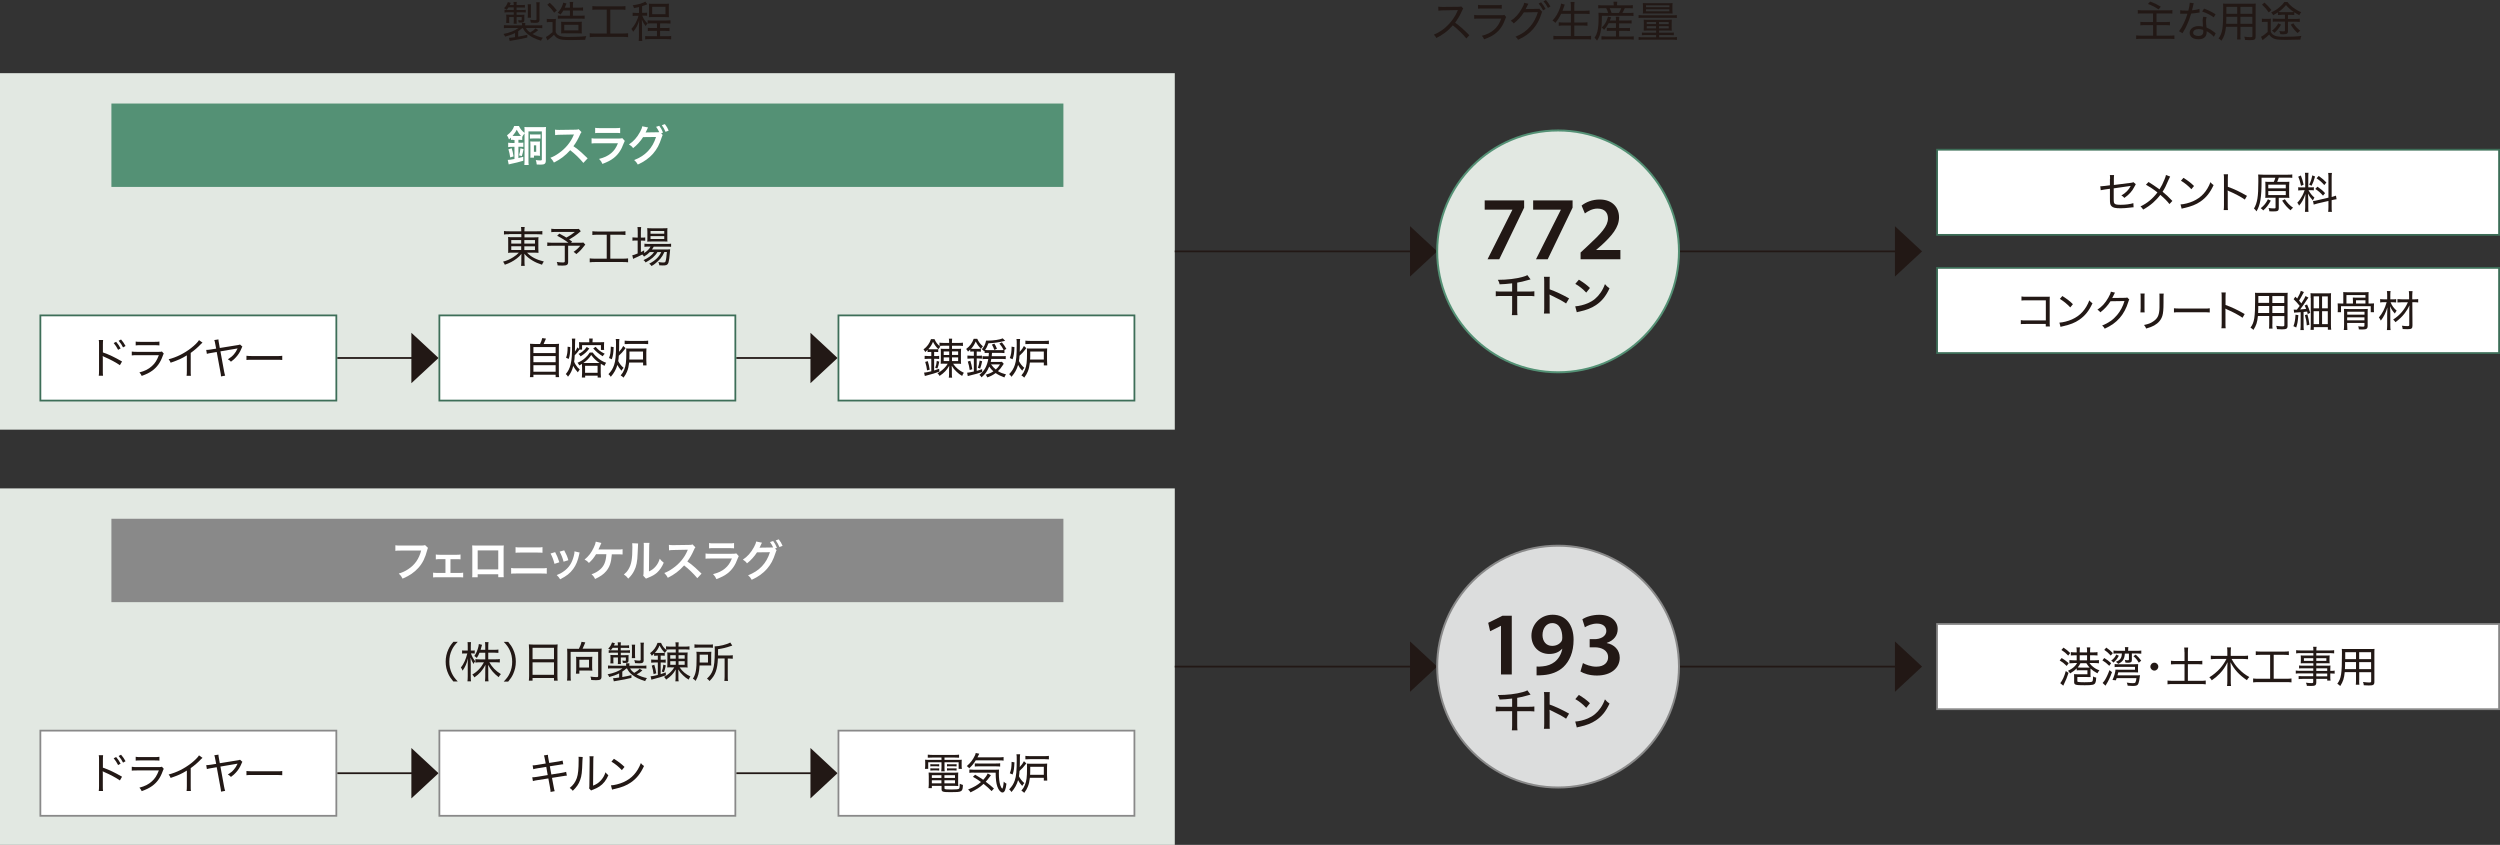
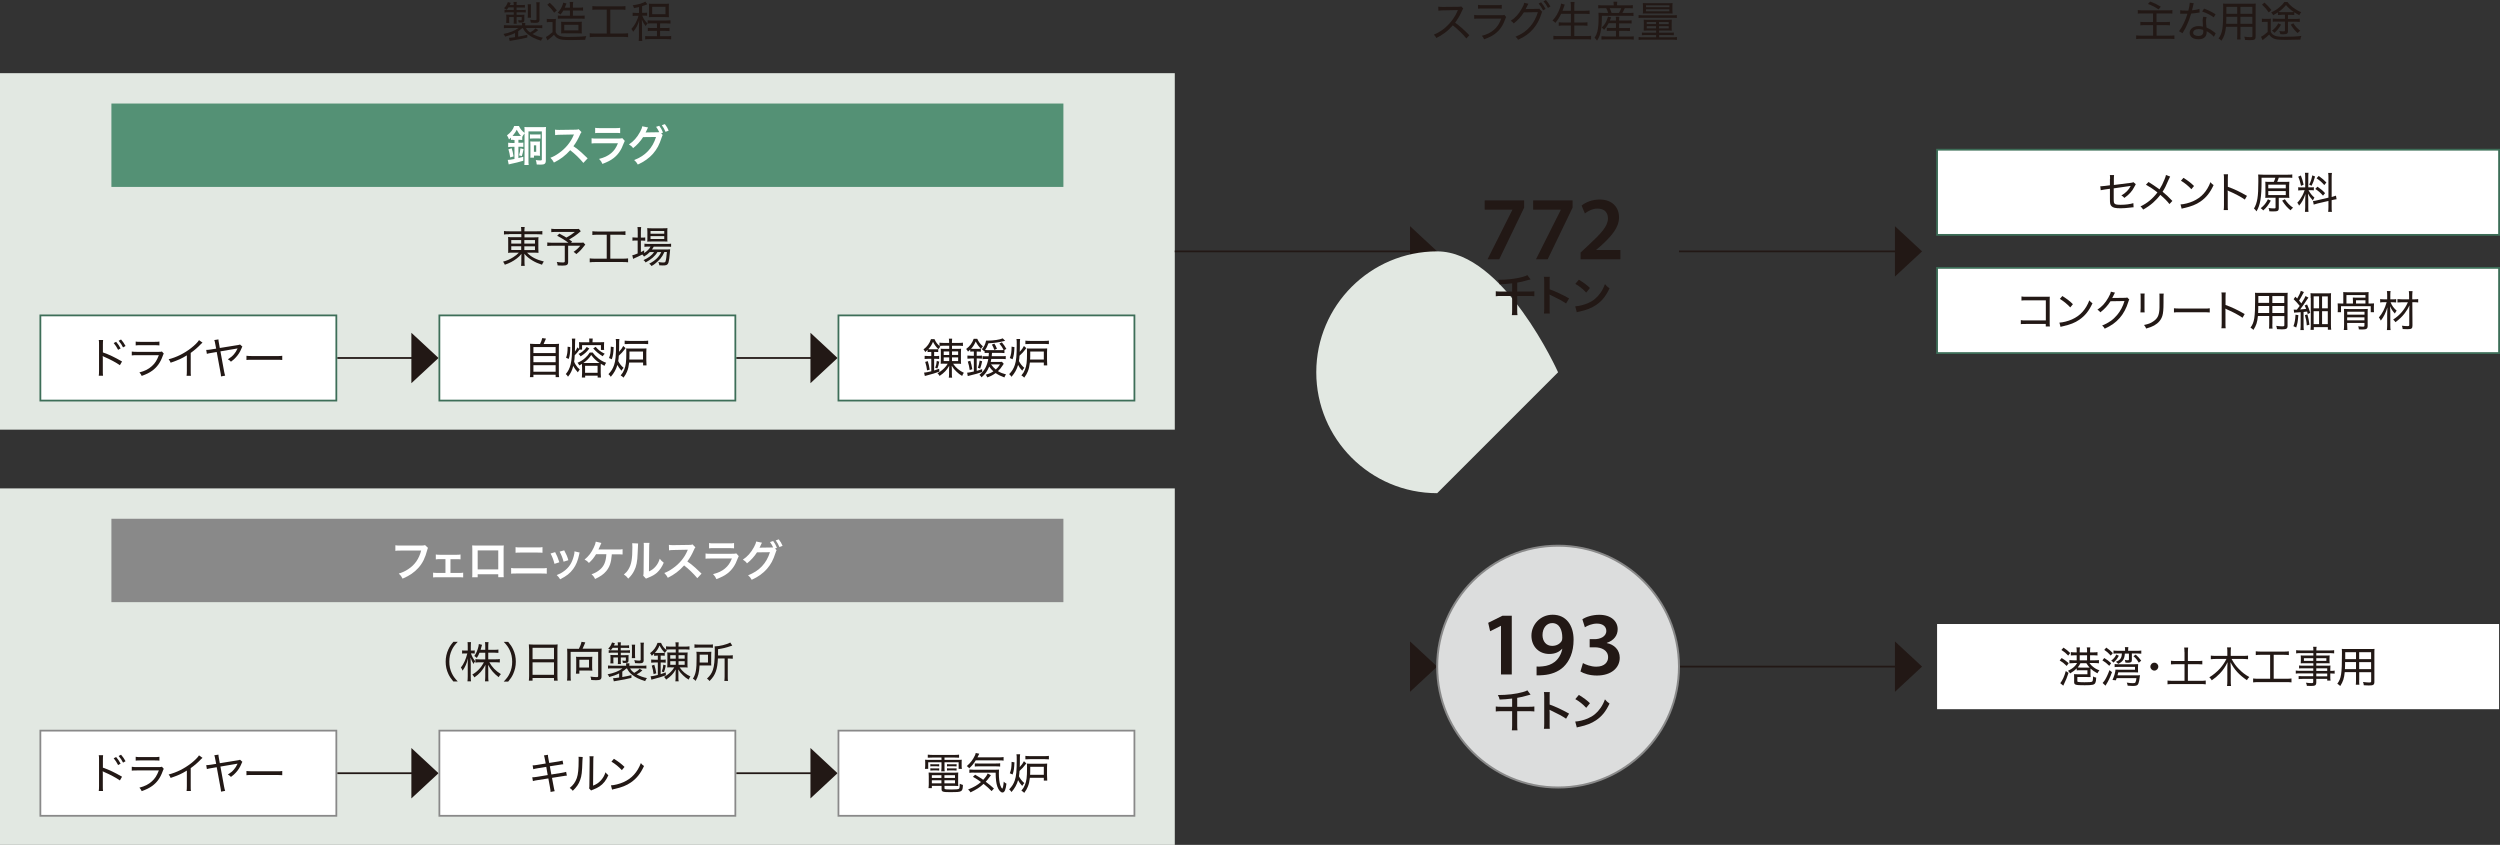
<svg xmlns="http://www.w3.org/2000/svg" id="_レイヤー_1" data-name="レイヤー_1" viewBox="0 0 349.87 118.24">
  <rect x="0" y="0" width="349.87" height="118.24" fill="#333333" stroke="none" />
  <defs>
    <style>
      .cls-1 {
        fill: #221815;
      }

      .cls-2, .cls-3, .cls-4, .cls-5, .cls-6 {
        fill: none;
      }

      .cls-2, .cls-4, .cls-5 {
        stroke-width: .25px;
      }

      .cls-2, .cls-6 {
        stroke: #898989;
      }

      .cls-3 {
        stroke: #549175;
      }

      .cls-3, .cls-6 {
        stroke-width: .28px;
      }

      .cls-7 {
        fill: #e2e8e2;
      }

      .cls-4 {
        stroke: #221815;
      }

      .cls-8 {
        fill: #fff;
      }

      .cls-9 {
        fill: #dcdddd;
      }

      .cls-5 {
        stroke: #3d6e58;
      }

      .cls-10 {
        fill: #549175;
      }

      .cls-11 {
        fill: #898989;
      }
    </style>
  </defs>
  <rect class="cls-7" y="10.24" width="164.41" height="49.89" />
  <rect class="cls-7" y="68.35" width="164.41" height="49.89" />
  <g>
    <path class="cls-1" d="M71.24,32.78c-.34,0-.49,0-.71.04v-.49c.2.03.4.04.74.04h1.68v-.04c0-.25-.01-.38-.04-.56h.52c-.03.19-.04.34-.04.56v.04h1.75c.38,0,.59-.01.76-.04v.49c-.17-.02-.43-.04-.74-.04h-1.76v.44h1.29c.38,0,.51,0,.67-.03-.02.19-.02.32-.02.62v.96c0,.35,0,.41.02.62-.16-.02-.34-.03-.68-.03h-.92c.58.61,1.3.98,2.35,1.24-.13.17-.17.25-.26.45-.53-.17-.92-.34-1.32-.58-.47-.28-.78-.53-1.15-.95.01.15.02.35.02.46v.56c0,.32.01.49.04.67h-.52c.03-.22.04-.37.04-.67v-.56c0-.1,0-.29.02-.45-.25.3-.38.43-.68.66-.47.36-1,.64-1.65.86-.1-.22-.14-.29-.25-.43.55-.15.95-.32,1.42-.62.37-.23.57-.4.79-.64h-.82c-.38,0-.51,0-.69.03t.02-.16s0-.25,0-.47v-.95c0-.32,0-.45-.02-.64.15.02.31.03.67.03h1.19v-.44h-1.7ZM71.55,33.6v.49h1.39v-.49h-1.39ZM71.55,34.46v.53h1.39v-.53h-1.39ZM73.38,34.09h1.49v-.49h-1.49v.49ZM73.38,35h1.49v-.53h-1.49v.53Z" />
    <path class="cls-1" d="M81.28,32.36q-.07.05-.19.16c-.41.35-.86.67-1.44.99.13.08.19.13.42.3l-.16.16h1.08c.36,0,.52,0,.65-.03l.27.29s-.02.02-.05.07c0,0-.02.03-.05.05-.01.02-.04.05-.07.09-.44.56-.62.75-1.09,1.12-.12-.13-.21-.21-.38-.31.41-.29.63-.49.94-.86h-1.7v2.25c0,.42-.16.53-.79.53-.16,0-.5-.01-.68-.02-.02-.22-.05-.32-.12-.49.36.05.58.07.86.07.2,0,.26-.04.26-.17v-2.17h-1.79c-.28,0-.45.01-.66.04v-.5c.18.02.37.04.7.04h2.25c-.46-.35-.92-.64-1.57-.97l.31-.31c.46.25.66.36.98.56.49-.26.8-.47,1.19-.79h-2.65c-.33,0-.46,0-.65.03v-.48c.19.03.35.04.66.04h2.73c.23,0,.32,0,.46-.02l.28.33Z" />
    <path class="cls-1" d="M83.61,32.85c-.3,0-.5.01-.71.04v-.53c.2.02.39.04.72.04h3.2c.31,0,.5-.01.71-.04v.53c-.22-.02-.41-.04-.71-.04h-1.41v3.35h1.76c.31,0,.52-.01.73-.04v.55c-.2-.03-.43-.04-.73-.04h-3.91c-.29,0-.5.01-.73.04v-.55c.22.03.42.04.74.04h1.64v-3.35h-1.29Z" />
    <path class="cls-1" d="M90.95,35.27c-.26.26-.44.41-.82.64-.08-.12-.15-.21-.24-.29-.29.15-.75.37-1.06.5-.09.04-.17.08-.23.11l-.11-.51c.24-.05.26-.05.75-.25v-1.81h-.23c-.19,0-.34,0-.5.03v-.47c.16.02.3.03.52.03h.22v-.81c0-.29-.01-.49-.04-.66h.52c-.02.19-.04.37-.04.67v.8h.14c.22,0,.34,0,.47-.02v.46c-.16-.02-.31-.02-.47-.02h-.14v1.61c.19-.08.26-.13.46-.25v.38c.44-.28.72-.56.89-.9h-.3c-.25,0-.42.01-.55.04v-.45c.13.02.28.04.55.04h2.58c.29,0,.46-.01.6-.04v.44c-.14-.02-.34-.02-.6-.02h-1.83c-.08.15-.13.23-.25.39h1.96c.29,0,.43,0,.59-.02q-.02.1-.06.67c-.02.43-.1.89-.17,1.16-.06.2-.17.33-.32.38-.1.04-.26.05-.49.05-.1,0-.25,0-.48-.02-.02-.18-.05-.29-.14-.46.28.04.5.07.68.07.2,0,.28-.03.32-.13.08-.19.16-.73.2-1.34h-.35c-.16.37-.33.65-.55.92-.18.21-.52.53-.75.71-.14.11-.25.19-.5.33-.11-.16-.16-.21-.32-.33.5-.26.74-.43,1.07-.74.26-.26.46-.55.61-.88h-.53c-.33.56-.89,1.04-1.66,1.45-.07-.13-.15-.22-.29-.33.68-.3,1.19-.68,1.48-1.12h-.6ZM91.13,33.8c-.25,0-.4,0-.55.02.02-.16.02-.32.02-.56v-.81c0-.26,0-.35-.02-.53.19.02.31.03.59.03h1.62c.28,0,.45,0,.62-.03-.02.17-.02.28-.02.56v.78c0,.26,0,.43.02.55-.13-.01-.31-.02-.55-.02h-1.74ZM91.04,32.71h1.92v-.38h-1.92v.38ZM91.04,33.45h1.92v-.4h-1.92v.4Z" />
  </g>
  <g>
    <path class="cls-1" d="M63.45,95.38c-.35-.42-.52-.67-.7-1.05-.26-.55-.38-1.12-.38-1.73s.13-1.18.38-1.73c.18-.38.34-.63.7-1.05h.61c-.45.47-.64.74-.83,1.15-.24.5-.35,1.04-.35,1.63s.11,1.12.35,1.62c.2.41.38.68.83,1.15h-.61Z" />
    <path class="cls-1" d="M65.91,91.45c.15.43.31.73.59,1.09-.11.14-.16.22-.23.38-.18-.28-.28-.49-.42-.92.01.26.02.56.03.94v1.7c0,.33.01.53.04.71h-.5c.02-.19.04-.38.04-.71v-1.58c0-.32,0-.52.04-.93-.18.73-.4,1.21-.76,1.73-.08-.2-.13-.3-.24-.44.38-.45.71-1.18.9-1.97h-.32c-.17,0-.32,0-.41.02v-.45c.1.02.22.02.41.02h.38v-.56c0-.34-.01-.49-.03-.62h.49c-.02.16-.03.32-.03.62v.56h.19c.16,0,.25,0,.36-.02v.44c-.11-.01-.23-.02-.35-.02h-.17ZM67.1,91.35c-.11.29-.2.45-.37.73-.13-.13-.19-.17-.35-.27.26-.37.46-.82.58-1.34.03-.14.04-.23.05-.34l.45.11q-.02.06-.1.35c-.04.13-.06.21-.1.35h.65v-.53c0-.25-.01-.39-.04-.54h.5c-.02.14-.04.29-.04.54v.53h.83c.28,0,.44-.01.59-.04v.47c-.15-.02-.34-.03-.6-.03h-.82v.93h1.01c.26,0,.43-.01.61-.04v.48c-.19-.02-.37-.03-.61-.03h-.86c.4.7.88,1.21,1.62,1.66-.15.16-.22.25-.31.43-.65-.49-1.12-1.03-1.48-1.73.02.39.02.47.02.67v.99c0,.29.01.47.04.65h-.5c.02-.19.04-.38.04-.65v-.96c0-.22.01-.47.03-.7-.39.76-.86,1.29-1.55,1.76-.11-.19-.17-.28-.29-.4.68-.39,1.22-.95,1.63-1.71h-.58c-.25,0-.45.01-.62.04v-.49c.17.02.35.04.62.04h.76v-.93h-.8Z" />
    <path class="cls-1" d="M70.5,95.38c.45-.47.64-.74.83-1.15.24-.5.35-1.03.35-1.62s-.11-1.12-.35-1.63c-.2-.41-.38-.68-.83-1.15h.62c.35.42.51.67.69,1.05.26.55.38,1.11.38,1.73s-.13,1.17-.38,1.73c-.18.38-.34.63-.69,1.05h-.62Z" />
    <path class="cls-1" d="M74.04,90.79c0-.23-.01-.43-.03-.61.19.02.38.03.65.03h2.75c.28,0,.46,0,.63-.03-.02.18-.03.34-.03.57v3.84c0,.3.01.47.04.67h-.52v-.38h-3v.38h-.52c.02-.19.04-.4.04-.67v-3.81ZM74.53,92.25h3v-1.59h-3v1.59ZM74.53,94.44h3v-1.75h-3v1.75Z" />
    <path class="cls-1" d="M81.02,90.79c.16-.29.32-.72.36-.97l.53.08c-.03.07-.07.16-.14.34-.1.25-.16.39-.24.54h2.15c.23,0,.37,0,.52-.02-.02.18-.02.33-.02.55v3.36c0,.41-.15.52-.73.52-.22,0-.34,0-.71-.03-.02-.19-.04-.29-.11-.47.31.04.61.07.83.07s.25-.02.25-.17v-3.36h-3.85v3.41c0,.29.01.45.04.61h-.55c.03-.16.04-.31.04-.61v-3.3c0-.22,0-.37-.02-.56.15.02.29.02.51.02h1.15ZM82.87,93.38c0,.2.01.33.04.48-.14-.01-.38-.02-.53-.02h-1.3v.44h-.48c.02-.18.04-.34.04-.5v-1.42c0-.17,0-.3-.03-.45.12.02.24.02.41.02h1.46c.17,0,.28,0,.42-.02-.02.15-.03.28-.03.46v1.01ZM81.08,93.42h1.35v-1.09h-1.35v1.09Z" />
    <path class="cls-1" d="M87.67,93.54c-.17.16-.34.29-.58.45v.76c.58-.1.84-.16,1.28-.27v.39c-.71.17-1.15.26-2.18.43-.13.02-.17.02-.29.05l-.1-.44c.2,0,.4-.02.85-.09v-.58c-.43.22-.8.35-1.39.51-.07-.17-.11-.24-.23-.38.87-.16,1.59-.45,2.09-.83h-1.38c-.34,0-.49,0-.65.03v-.43c.19.02.36.03.65.03h1.89v-.05c0-.11,0-.19-.02-.29h.48c-.02.1-.02.19-.02.29v.05h1.73c.29,0,.49,0,.66-.03v.43c-.16-.02-.31-.03-.65-.03h-1.63c.13.25.29.41.58.63.34-.19.57-.37.76-.58l.38.24c-.29.25-.47.38-.8.55.48.25.88.4,1.44.52-.11.14-.17.23-.25.42-.81-.25-1.34-.51-1.79-.86-.37-.29-.55-.51-.75-.91h-.07ZM85.74,90.66c-.1.14-.13.19-.26.33-.14-.1-.21-.15-.36-.22.27-.26.41-.49.53-.86l.41.11c-.07.15-.08.19-.14.31h.55c0-.22,0-.31-.03-.44h.46c-.02.14-.03.22-.03.44h.65c.26,0,.37,0,.52-.03v.39c-.14-.02-.29-.02-.52-.02h-.65v.35h.74c.29,0,.39,0,.55-.03v.38c-.15-.02-.31-.02-.53-.02h-.75v.34h.59c.26,0,.39,0,.5-.02,0,.09-.01.18-.01.29v.47c0,.26-.11.35-.44.35-.1,0-.13,0-.35-.01-.01-.11-.04-.25-.07-.33.13.02.29.04.38.04.09,0,.11-.03.11-.12v-.35h-.71v.47c0,.19,0,.32.02.46h-.44c.02-.14.02-.26.02-.46v-.47h-.64v.46c0,.19,0,.26.02.37h-.44c.02-.14.02-.23.02-.38v-.43c0-.14,0-.24-.02-.37.1.01.28.02.44.02h.62v-.34h-.78c-.2,0-.35.01-.51.04v-.39c.14.02.26.02.46.02h.83v-.35h-.74ZM88.42,92.1c.02-.13.02-.26.02-.41v-1.04c0-.17,0-.3-.03-.43h.48c-.02.11-.02.22-.02.43v1.04c0,.17,0,.27.02.41h-.47ZM90.09,92.33c0,.4-.14.5-.64.5-.16,0-.38-.01-.58-.03-.02-.16-.06-.31-.11-.42.28.05.48.07.65.07.23,0,.25-.02.25-.17v-1.82c0-.22,0-.35-.04-.52h.5c-.03.17-.04.29-.04.53v1.85Z" />
    <path class="cls-1" d="M91.92,91.76c-.14,0-.24,0-.38.02v-.31c-.13.13-.18.18-.32.31-.08-.17-.13-.23-.25-.37.53-.4.83-.82,1.05-1.44h.49c.22.49.41.73.82,1.05-.11.11-.18.2-.28.35-.35-.36-.51-.58-.75-1.04-.17.43-.35.71-.66,1.04.11.01.17.01.3.01h.71c.17,0,.28,0,.38-.02v.41c-.12-.01-.22-.02-.38-.02h-.19v.58h.19c.22,0,.36,0,.51-.03v.44c-.16-.02-.29-.03-.51-.03h-.19v1.64c.25-.08.37-.12.71-.25l.02.41c-.58.21-1.04.35-1.74.53-.05.01-.25.07-.29.08l-.11-.47c.24-.02.52-.07,1.01-.19v-1.75h-.37c-.24,0-.41.01-.56.03v-.44c.15.02.31.03.57.03h.36v-.58h-.13ZM91.47,94.34c-.06-.46-.12-.74-.26-1.19l.36-.11c.13.41.19.68.27,1.19l-.37.11ZM92.61,94c.13-.36.19-.62.22-.98l.35.1c-.09.44-.14.65-.26.95l-.31-.08ZM93.93,93.39c-.26,0-.43,0-.55.02.01-.14.02-.3.02-.55v-1c0-.26,0-.41-.02-.56.13.02.27.02.52.02h.67v-.44h-.79c-.24,0-.4.01-.57.03v-.46c.17.02.32.04.58.04h.77v-.05c0-.21-.01-.37-.04-.55h.46c-.02.17-.03.32-.03.54v.06h.95c.25,0,.41-.01.59-.04v.47c-.16-.02-.35-.04-.58-.04h-.95v.44h.77c.25,0,.39,0,.5-.02-.01.14-.02.29-.02.57v.94c0,.3,0,.48.02.61-.13-.02-.29-.02-.57-.02h-.55c.41.58.86.96,1.51,1.27-.1.14-.16.24-.24.44-.34-.2-.53-.35-.8-.61-.3-.28-.44-.46-.66-.82.02.23.02.36.02.54v.57c0,.26,0,.4.04.56h-.47c.03-.18.04-.29.04-.55v-.56c0-.18,0-.25.02-.55-.25.41-.35.55-.56.77-.22.23-.44.41-.79.65-.1-.17-.17-.27-.29-.38.31-.16.67-.43.94-.7.2-.2.34-.38.49-.63h-.44ZM93.8,91.69v.49h.77v-.49h-.77ZM93.8,92.53v.51h.77v-.51h-.77ZM94.96,92.18h.86v-.49h-.86v.49ZM94.96,93.04h.86v-.51h-.86v.51Z" />
    <path class="cls-1" d="M99.52,92.69c0,.22,0,.3.02.45-.1,0-.14-.01-.17-.01h-.39s-1.08,0-1.08,0c-.05,1-.19,1.54-.55,2.16-.13-.15-.23-.23-.38-.31.41-.65.52-1.28.52-2.97,0-.4,0-.59-.03-.8.2.02.35.02.63.02h.88c.26,0,.4,0,.58-.02-.01.12-.02.28-.02.47v1.02ZM97.19,90.17c.17.03.32.04.6.04h1.39c.31,0,.44,0,.59-.03v.48c-.14-.02-.29-.03-.57-.03h-1.43c-.24,0-.41.01-.58.03v-.49ZM99.08,92.72v-1.1h-1.16v.58c0,.29,0,.34,0,.52h1.17ZM100.47,92.15c-.04.82-.12,1.34-.29,1.82-.18.51-.41.86-.88,1.34-.12-.15-.21-.24-.36-.34.44-.41.67-.75.83-1.23.18-.55.26-1.29.26-2.54,0-.37,0-.55-.02-.74.64,0,1.73-.27,2.19-.54l.28.43c-.09.02-.13.04-.25.08-.64.22-1.06.32-1.74.42v.88h1.5c.25,0,.4,0,.56-.04v.5c-.17-.02-.31-.03-.53-.03h-.17v2.52c0,.31,0,.44.04.62h-.52c.02-.17.04-.34.04-.63v-2.52h-.92Z" />
  </g>
  <g>
    <path class="cls-1" d="M73.1,3.92c-.17.16-.34.29-.58.45v.76c.58-.1.84-.16,1.28-.27v.39c-.71.17-1.15.26-2.18.43-.13.02-.17.02-.29.05l-.1-.44c.2,0,.4-.02.85-.09v-.58c-.43.22-.8.35-1.39.51-.07-.17-.11-.24-.23-.38.87-.16,1.59-.45,2.09-.83h-1.38c-.34,0-.49,0-.65.03v-.43c.19.02.36.03.65.03h1.89v-.05c0-.11,0-.19-.02-.29h.48c-.02.1-.02.19-.02.29v.05h1.73c.29,0,.49,0,.66-.03v.43c-.16-.02-.31-.03-.65-.03h-1.63c.13.25.29.41.58.63.34-.19.57-.37.76-.58l.38.24c-.29.25-.47.38-.8.55.48.25.88.4,1.44.52-.11.14-.17.23-.25.42-.81-.25-1.34-.51-1.79-.86-.37-.29-.55-.51-.75-.91h-.07ZM71.16,1.04c-.1.14-.13.19-.26.33-.14-.1-.21-.15-.36-.22.27-.26.41-.49.53-.86l.41.11c-.07.15-.08.19-.14.31h.55c0-.22,0-.31-.03-.44h.46c-.02.14-.03.22-.03.44h.65c.26,0,.37,0,.52-.03v.39c-.14-.02-.29-.02-.52-.02h-.65v.35h.74c.29,0,.39,0,.55-.03v.38c-.15-.02-.31-.02-.53-.02h-.75v.34h.59c.26,0,.39,0,.5-.02,0,.09-.01.18-.01.29v.47c0,.26-.11.35-.44.35-.1,0-.13,0-.35-.01-.01-.11-.04-.25-.07-.33.13.02.29.04.38.04.09,0,.11-.03.11-.12v-.35h-.71v.47c0,.19,0,.32.02.46h-.44c.02-.14.02-.26.02-.46v-.47h-.64v.46c0,.19,0,.26.02.37h-.44c.02-.14.02-.23.02-.38v-.43c0-.14,0-.24-.02-.37.1.01.28.02.44.02h.62v-.34h-.78c-.2,0-.35.01-.51.04v-.39c.14.02.26.02.46.02h.83v-.35h-.74ZM73.85,2.48c.02-.13.02-.26.02-.41v-1.04c0-.17,0-.3-.03-.43h.48c-.02.11-.02.22-.02.43v1.04c0,.17,0,.27.02.41h-.47ZM75.51,2.7c0,.4-.14.5-.64.5-.16,0-.38-.01-.58-.03-.02-.16-.06-.31-.11-.42.28.05.48.07.65.07.23,0,.25-.02.25-.17V.84c0-.22,0-.35-.04-.52h.5c-.03.17-.04.29-.04.53v1.85Z" />
    <path class="cls-1" d="M76.52,2.64c.14.02.25.03.47.03h.35c.18,0,.32,0,.46-.03-.02.2-.03.34-.03.64v1.21c.14.29.26.4.51.51.29.13.63.17,1.31.17,1.1,0,1.84-.04,2.46-.12-.11.28-.11.29-.15.52-.62.02-1.33.04-2.01.04-1.07,0-1.4-.04-1.76-.21-.25-.11-.42-.27-.6-.53-.26.26-.37.35-.71.61-.06.05-.13.1-.2.17l-.23-.47c.23-.1.59-.37.94-.68v-1.41h-.38c-.19,0-.29,0-.43.03v-.47ZM76.93.38c.42.38.68.67,1,1.07l-.37.33c-.32-.46-.56-.73-.97-1.11l.34-.29ZM78.83,1.48c-.13.23-.2.32-.39.56-.13-.11-.2-.16-.39-.25.34-.37.52-.68.69-1.12.04-.12.07-.19.08-.3l.46.12s-.01.04-.05.12c0,0,0,.02-.02.05-.02.05-.03.08-.17.41h.72v-.19c0-.31-.01-.46-.04-.61h.5c-.03.13-.04.29-.04.61v.19h.83c.29,0,.44-.01.59-.04v.46c-.17-.02-.32-.02-.58-.02h-.84v.73h1.09c.27,0,.41,0,.55-.03v.46c-.19-.02-.35-.03-.55-.03h-2.67c-.19,0-.37.01-.53.02v-.45c.13.02.28.03.55.03h1.14v-.73h-.92ZM79.1,4.66c-.26,0-.41,0-.58.02.02-.13.02-.21.02-.58v-.53c0-.29,0-.42-.02-.53.19.02.35.02.64.02h1.63c.28,0,.44,0,.64-.02-.02.14-.02.23-.02.58v.49c0,.35,0,.43.02.58-.18-.02-.34-.02-.62-.02h-1.7ZM78.97,4.25h1.98v-.78h-1.98v.78Z" />
    <path class="cls-1" d="M83.61,1.34c-.3,0-.5.01-.71.04v-.53c.2.02.39.04.72.04h3.2c.31,0,.5-.01.71-.04v.53c-.22-.02-.41-.04-.71-.04h-1.41v3.35h1.76c.31,0,.52-.01.73-.04v.55c-.2-.03-.43-.04-.73-.04h-3.91c-.29,0-.5.01-.73.04v-.55c.22.03.42.04.74.04h1.64V1.34h-1.29Z" />
    <path class="cls-1" d="M89.42.99c-.27.07-.37.09-.69.15-.05-.17-.1-.27-.19-.4.83-.11,1.48-.31,1.77-.52l.29.38c-.05.02-.08.03-.13.05-.25.1-.44.17-.61.22v.92h.31c.17,0,.29,0,.39-.02v.44c-.12-.02-.23-.02-.4-.02h-.28c.18.45.37.73.74,1.1-.12.13-.17.21-.25.37-.26-.32-.38-.52-.55-.92.01.2.03.65.03.81v1.49c0,.34.01.52.04.69h-.51c.02-.19.04-.38.04-.69v-1.33q.02-.61.03-.86c-.17.62-.41,1.09-.84,1.6-.08-.17-.14-.28-.25-.4.25-.26.47-.58.67-.99.14-.29.28-.63.33-.85h-.38c-.19,0-.28,0-.44.03v-.46c.15.02.25.03.46.03h.43v-.8ZM91.23,3.27c-.27,0-.43,0-.59.03v-.46c.16.02.31.03.61.03h1.93c.28,0,.46-.01.65-.03v.46c-.2-.02-.38-.03-.65-.03h-.8v.65h.7c.3,0,.47,0,.62-.03v.46c-.15-.02-.34-.03-.62-.03h-.7v.75h.89c.28,0,.49-.01.66-.04v.48c-.2-.02-.38-.04-.66-.04h-2.32c-.28,0-.46.01-.66.04v-.47c.16.02.34.03.66.03h.99v-.75h-.66c-.28,0-.44,0-.62.03v-.46c.14.02.31.03.62.03h.66v-.65h-.71ZM90.83,1c0-.19,0-.34-.02-.49.16.02.31.02.53.02h1.75c.23,0,.37,0,.53-.02-.02.14-.02.28-.02.49v.91c0,.23,0,.38.02.5-.15-.01-.31-.02-.55-.02h-1.72c-.22,0-.39,0-.54.02.02-.14.02-.27.02-.49v-.91ZM91.27,1.99h1.86V.95h-1.86v1.04Z" />
  </g>
  <g>
    <path class="cls-1" d="M205.21,5.38c-.46-.58-1.19-1.28-1.89-1.83-.4.45-.71.74-1.14,1.06-.41.3-.73.49-1.17.71-.11-.22-.17-.29-.35-.47.77-.32,1.38-.73,1.98-1.34.56-.56,1.05-1.28,1.33-1.97.02-.04.02-.05.04-.08,0-.02.01-.02.02-.05q-.07,0-2.04.04c-.32,0-.47.02-.69.05l-.02-.57c.19.03.31.04.57.04h.13l2.08-.02c.25,0,.31-.01.43-.05l.29.3c-.07.08-.11.16-.17.3-.31.69-.58,1.15-.97,1.67.76.56,1.3,1.05,1.99,1.76l-.43.47Z" />
    <path class="cls-1" d="M206.33,2.09c.23.04.39.04.76.04h2.97c.26,0,.35,0,.47-.05l.26.3c-.06.09-.08.14-.17.38-.32.89-.79,1.53-1.45,2.01-.42.3-.81.49-1.47.73-.09-.21-.14-.28-.32-.49.77-.2,1.28-.46,1.74-.88.44-.39.7-.8.98-1.53h-3.03c-.4,0-.55,0-.76.03v-.54ZM206.84.68c.21.04.31.04.69.04h1.95c.35,0,.47,0,.69-.04v.54c-.2-.02-.35-.03-.68-.03h-1.96c-.32,0-.47,0-.68.03v-.54Z" />
    <path class="cls-1" d="M215.82,1.67c-.04.06-.05.06-.1.25-.23.77-.65,1.56-1.17,2.15-.55.63-1.21,1.1-2.1,1.5-.11-.21-.17-.28-.36-.43.91-.37,1.53-.81,2.1-1.48.45-.53.81-1.21,1.03-1.96l-1.96.03c-.38.61-.85,1.11-1.42,1.55-.13-.18-.2-.24-.41-.37.65-.43,1.09-.92,1.52-1.67.22-.38.33-.64.36-.85l.59.14c-.05.07-.06.08-.13.23-.14.31-.19.4-.26.52t.22-.02l1.42-.02c.14,0,.19,0,.26-.03l.43.46ZM215.67.32c.28.34.42.54.63.93l-.35.2c-.19-.37-.38-.67-.62-.95l.35-.18ZM216.35,0c.28.33.41.52.63.91l-.35.2c-.17-.35-.35-.62-.62-.93l.34-.18Z" />
  </g>
  <g>
    <path class="cls-1" d="M218.48,1.93c-.25.51-.49.89-.81,1.27-.17-.18-.23-.22-.4-.32.47-.5.82-1.1,1.06-1.82.09-.25.12-.39.13-.56l.52.14c-.05.12-.07.17-.11.33-.03.1-.13.37-.2.54h1.17v-.58c0-.26-.01-.43-.04-.66h.56c-.03.2-.04.38-.04.66v.58h1.42c.28,0,.51-.01.72-.04v.5c-.25-.02-.44-.04-.71-.04h-1.43v1.22h1.17c.29,0,.5-.01.67-.04v.5c-.18-.02-.39-.04-.67-.04h-1.17v1.48h1.61c.31,0,.53-.01.74-.04v.52c-.26-.03-.43-.04-.73-.04h-3.8c-.29,0-.5.01-.75.04v-.52c.23.03.44.04.74.04h1.71v-1.48h-1.04c-.28,0-.49.01-.66.04v-.5c.17.02.35.04.65.04h1.05v-1.22h-1.35Z" />
    <path class="cls-1" d="M225.83.64c0-.13,0-.26-.03-.4h.54c-.02.14-.04.25-.04.4v.11h1.56c.32,0,.49-.01.65-.04v.46c-.19-.02-.34-.02-.62-.02h-.51c-.14.32-.21.46-.33.66h.86c.34,0,.53,0,.69-.03v.46c-.19-.02-.35-.03-.69-.03h-3.73c0,1.12-.05,1.71-.19,2.31-.1.48-.24.8-.49,1.17-.12-.2-.18-.26-.35-.39.21-.32.31-.55.4-.89.11-.44.17-1.12.17-1.8,0-.34,0-.65-.02-.83.22.02.4.03.69.03h.67c-.08-.25-.16-.46-.27-.66h-.53c-.28,0-.41,0-.59.02v-.46c.15.02.32.04.62.04h1.55v-.11ZM225.11,3.27c-.2.38-.35.6-.62.91-.12-.15-.19-.22-.34-.32.32-.31.49-.54.66-.91.1-.22.17-.41.22-.62l.45.1q-.1.24-.19.44h.86v-.08c0-.22,0-.32-.03-.45h.5c-.02.14-.03.25-.03.45v.08h1.16c.29,0,.45,0,.59-.03v.45c-.16-.02-.33-.02-.59-.02h-1.16v.66h.97c.28,0,.41,0,.55-.03v.44c-.17-.02-.3-.02-.55-.02h-.97v.79h1.49c.25,0,.42,0,.56-.03v.47c-.17-.02-.34-.04-.57-.04h-3.39c-.21,0-.38.01-.56.03v-.47c.14.02.31.03.55.03h1.48v-.79h-.72c-.23,0-.38,0-.56.02v-.44c.14.02.28.02.55.02h.73v-.66h-1.04ZM226.58,1.81c.15-.28.22-.41.31-.66h-1.62c.13.26.17.36.27.66h1.04Z" />
    <path class="cls-1" d="M229.31,2.11c.16.02.34.03.61.03h4.15c.27,0,.44,0,.6-.03v.41c-.16-.02-.29-.03-.59-.03h-4.16c-.29,0-.44,0-.6.03v-.41ZM230.59,4.27c-.23,0-.38,0-.56.02.01-.15.02-.23.02-.49v-.62c0-.17,0-.28-.02-.43.13.02.3.02.57.02h2.82c.23,0,.38,0,.55-.02-.01.12-.02.23-.02.41v.65c0,.22,0,.37.02.48-.23-.02-.36-.02-.56-.02h-1.22v.3h1.56c.25,0,.38,0,.5-.02v.38c-.16-.02-.29-.02-.52-.02h-1.54v.31h1.85c.29,0,.44,0,.64-.04v.41c-.17-.02-.38-.04-.64-.04h-4.08c-.26,0-.45.01-.64.04v-.41c.19.03.35.04.64.04h1.81v-.31h-1.46c-.24,0-.37,0-.53.02v-.38c.13.02.26.02.51.02h1.48v-.3h-1.17ZM230.51,1.88c-.34,0-.45,0-.6.02.02-.13.02-.25.02-.47v-.56c0-.19,0-.29-.02-.44.19.02.33.02.61.02h2.96c.28,0,.41,0,.59-.02-.02.14-.02.25-.02.44v.56c0,.18,0,.32.02.47-.15-.01-.26-.02-.6-.02h-2.96ZM230.35,1.58h3.27v-.28h-3.27v.28ZM230.36,1.01h3.27v-.26h-3.27v.26ZM230.46,3.08v.29h1.3v-.29h-1.3ZM230.46,3.67v.3h1.3v-.3h-1.3ZM232.18,3.38h1.35v-.29h-1.35v.29ZM232.18,3.97h1.35v-.3h-1.35v.3Z" />
  </g>
  <path class="cls-1" d="M299.84,1.88c-.35,0-.51,0-.66.03v-.5c.19.02.37.04.65.04h3.53c.28,0,.47-.01.66-.04v.5c-.18-.02-.33-.03-.66-.03h-1.56v1.21h1.27c.27,0,.46-.01.61-.03v.49c-.17-.02-.31-.03-.59-.03h-1.28v1.47h1.8c.28,0,.49-.01.69-.04v.52c-.23-.03-.42-.04-.68-.04h-3.97c-.28,0-.49.01-.7.04v-.52c.19.02.39.04.69.04h1.68v-1.47h-1.16c-.29,0-.44,0-.62.03v-.49c.16.02.3.03.59.03h1.18v-1.21h-1.47ZM300.93.22c.62.24.83.34,1.47.71l-.31.39c-.55-.37-.91-.55-1.49-.76l.32-.35Z" />
  <path class="cls-1" d="M307.01.44c-.04.11-.04.13-.09.38-.04.2-.08.34-.15.62.4-.04.78-.1,1.04-.19l.02.5q-.07,0-.2.03c-.23.04-.57.09-.98.12-.18.62-.4,1.2-.66,1.75-.14.29-.2.39-.43.79-.05.09-.09.16-.12.21l-.49-.28c.43-.54.91-1.53,1.18-2.45-.16,0-.18,0-.43,0-.14,0-.19,0-.37,0h-.21v-.49c.21.04.39.05.73.05.16,0,.32,0,.41,0,.1-.38.18-.83.2-1.1l.55.07ZM309.82,5.15c-.22-.28-.59-.56-1.01-.79.01.08.01.11.01.16,0,.23-.08.47-.2.62-.18.23-.53.36-.95.36-.22,0-.46-.04-.65-.11-.35-.12-.58-.43-.58-.79,0-.56.52-.95,1.25-.95.2,0,.35.02.61.08-.02-.29-.04-.62-.04-.82s.02-.35.06-.56l.49.04c-.07.23-.08.35-.08.58,0,.25.03.62.07.88.44.2.66.32,1.02.6.09.07.11.09.17.14q.05.04.09.07l-.25.48ZM307.7,4.07c-.47,0-.77.2-.77.5,0,.29.27.46.72.46.47,0,.7-.2.7-.61,0-.07-.01-.24-.02-.24-.24-.08-.4-.11-.63-.11ZM309.82,2.43c-.5-.35-.98-.59-1.63-.82l.26-.41c.7.27,1.12.48,1.61.8l-.25.43Z" />
  <g>
    <path class="cls-1" d="M313.54,4.85c0,.32,0,.52.03.67h-.5c.02-.17.03-.34.03-.67v-1.1h-1.58c-.08.86-.23,1.33-.63,1.95-.16-.16-.22-.2-.41-.32.55-.74.65-1.39.65-4.17,0-.32,0-.5-.02-.71.18.02.35.02.67.02h3.26c.31,0,.47,0,.65-.02-.02.18-.02.32-.02.61v4c0,.41-.14.51-.78.51-.19,0-.47-.01-.7-.03-.02-.16-.04-.27-.11-.46.33.04.61.07.82.07.28,0,.32-.03.32-.17v-1.27h-1.67v1.09ZM311.57,2.35c0,.17,0,.31,0,.39q0,.32-.02.59h1.55v-.98h-1.52ZM313.09.96h-1.51v.97s1.51,0,1.51,0v-.97ZM315.21,1.93v-.97h-1.67v.97h1.67ZM313.54,3.33h1.67v-.98h-1.67v.98Z" />
    <path class="cls-1" d="M316.53,2.61c.14.02.25.03.47.03h.35c.19,0,.31,0,.46-.03-.02.19-.02.31-.02.64v1.21c.1.2.17.29.3.38.32.23.66.31,1.42.31,1.22,0,1.97-.04,2.57-.13-.1.23-.11.28-.15.52-.58.02-1.25.04-1.92.04-1.17,0-1.48-.04-1.84-.2-.23-.11-.43-.28-.61-.54-.26.26-.38.36-.71.61-.06.05-.12.1-.2.17l-.23-.47c.24-.11.61-.38.94-.68v-1.41h-.38c-.18,0-.28,0-.43.03v-.47ZM316.91.36c.43.39.64.63.97,1.04l-.37.34c-.31-.44-.52-.69-.94-1.09l.34-.29ZM319.26,2.08c-.23,0-.32,0-.47.02v-.37c-.23.16-.36.23-.67.4-.08-.16-.14-.25-.27-.4.5-.22.79-.41,1.17-.73.3-.25.46-.42.67-.72h.44c.26.35.49.56.86.83.36.26.61.41,1.06.59-.11.13-.2.28-.26.43-.34-.18-.49-.26-.71-.41v.38c-.15-.02-.23-.02-.47-.02h-.41v.57h1.11c.23,0,.38-.01.54-.04v.46c-.18-.02-.32-.03-.54-.03h-1.11v1.3c0,.37-.14.46-.7.46-.04,0-.1,0-.37-.02-.03-.17-.07-.29-.15-.44.22.04.4.05.58.05.17,0,.21-.02.21-.13v-1.24h-1.19c-.21,0-.35,0-.51.03v-.45c.14.02.28.03.52.03h1.19v-.57h-.5ZM319.23,3.45c-.31.52-.53.79-.93,1.15-.13-.15-.17-.19-.34-.31.47-.38.62-.56.88-1.03l.39.19ZM320.59,1.7c.22,0,.3,0,.42-.02-.47-.32-.74-.57-1.09-.97-.35.41-.63.67-1.05.97.12.01.21.02.42.02h1.3ZM320.95,3.26c.32.48.52.69.97,1.05-.17.11-.22.16-.37.32-.44-.4-.66-.68-.96-1.18l.36-.19Z" />
  </g>
  <line class="cls-4" x1="47.2" y1="50.1" x2="58.19" y2="50.1" />
  <polygon class="cls-1" points="61.37 50.1 57.57 46.57 57.57 53.63 61.37 50.1" />
  <line class="cls-4" x1="47.2" y1="108.21" x2="58.19" y2="108.21" />
  <polygon class="cls-1" points="61.37 108.21 57.57 104.68 57.57 111.74 61.37 108.21" />
  <line class="cls-4" x1="103.04" y1="50.1" x2="114.03" y2="50.1" />
  <polygon class="cls-1" points="117.21 50.1 113.42 46.57 113.42 53.63 117.21 50.1" />
  <line class="cls-4" x1="103.04" y1="108.21" x2="114.03" y2="108.21" />
  <polygon class="cls-1" points="117.21 108.21 113.42 104.68 113.42 111.74 117.21 108.21" />
  <line class="cls-4" x1="164.41" y1="35.18" x2="197.94" y2="35.18" />
  <polygon class="cls-1" points="201.13 35.18 197.33 31.65 197.33 38.71 201.13 35.18" />
-   <line class="cls-4" x1="164.41" y1="93.29" x2="197.94" y2="93.29" />
  <polygon class="cls-1" points="201.13 93.29 197.33 89.76 197.33 96.82 201.13 93.29" />
  <line class="cls-4" x1="234.97" y1="35.18" x2="265.81" y2="35.18" />
  <polygon class="cls-1" points="268.99 35.18 265.19 31.65 265.19 38.71 268.99 35.18" />
  <line class="cls-4" x1="234.97" y1="93.29" x2="265.81" y2="93.29" />
  <polygon class="cls-1" points="268.99 93.29 265.19 89.76 265.19 96.82 268.99 93.29" />
  <rect class="cls-10" x="15.59" y="14.49" width="133.23" height="11.67" />
  <path class="cls-8" d="M71.83,19.56c-.12,0-.22,0-.32.02v-.32c-.14.14-.16.16-.28.26-.1-.28-.14-.37-.28-.58.53-.4.84-.79,1.01-1.31h.66c.21.43.38.64.79.97v-.16c0-.38,0-.49-.02-.67.16.02.29.02.7.02h1.64c.42,0,.52,0,.68-.02-.02.2-.02.43-.02.76v3.92c0,.45-.17.59-.71.59-.14,0-.37-.01-.57-.02-.02-.26-.05-.4-.13-.62.25.04.46.05.6.05.21,0,.25-.02.25-.14v-3.92h-1.87v3.97c0,.36,0,.55.03.73h-.61c.02-.2.03-.38.03-.73v-3.69c-.12.14-.24.33-.32.49v.43c-.1-.01-.17-.02-.32-.02h-.22v.41h.26c.2,0,.3,0,.43-.03v.61c-.13-.02-.24-.02-.43-.02h-.26v1.58c.25-.06.34-.08.68-.17v.55c-.67.2-1.1.3-1.71.43-.07.01-.23.05-.33.08l-.13-.63c.22,0,.52-.05.94-.13v-1.7h-.34c-.23,0-.4.01-.54.04v-.62c.13.02.29.04.55.04h.34v-.41h-.16ZM71.4,22.03c-.06-.43-.12-.72-.25-1.14l.46-.14c.13.4.17.59.26,1.14l-.47.14ZM71.83,19.02h1.08c-.25-.26-.38-.46-.6-.87-.14.31-.29.53-.58.87h.1ZM72.64,21.75c.1-.35.16-.61.19-1l.44.12c-.08.41-.13.61-.24.98l-.4-.11ZM75.64,19.4c-.11-.02-.22-.02-.44-.02h-.61c-.22,0-.29,0-.43.02v-.6c.12.02.19.02.43.02h.63c.23,0,.3,0,.43-.02v.6ZM75.56,21.42c0,.19,0,.28.02.38-.1-.01-.18-.02-.34-.02h-.51v.29h-.52c.02-.13.02-.21.02-.49v-1.4c0-.16,0-.26-.02-.39.11.01.19.02.37.02h.62c.2,0,.3,0,.38-.02-.02.11-.02.16-.02.38v1.24ZM74.72,21.24h.32v-.9h-.32v.9Z" />
  <g>
    <path class="cls-8" d="M81.64,22.8c-.5-.61-1.19-1.28-1.84-1.78-.68.76-1.37,1.28-2.28,1.73-.17-.31-.24-.41-.49-.67.46-.18.75-.34,1.2-.66.91-.64,1.63-1.51,2.02-2.44l.07-.16q-.1,0-1.98.04c-.29,0-.45.02-.65.05l-.02-.77c.17.03.28.04.53.04h.14l2.11-.03c.34,0,.38-.01.53-.07l.4.41c-.08.09-.13.17-.19.32-.28.64-.57,1.16-.94,1.65.38.25.7.5,1.11.87q.15.13.88.83l-.58.62Z" />
    <path class="cls-8" d="M87.44,19.71c-.06.11-.1.19-.17.38-.31.88-.77,1.55-1.39,2.03-.43.33-.82.53-1.57.82-.13-.3-.2-.4-.47-.7.73-.19,1.21-.41,1.67-.79.44-.37.7-.74.97-1.4h-2.92c-.4,0-.55,0-.77.03v-.73c.23.04.36.04.78.04h2.85c.37,0,.49-.01.68-.05l.34.38ZM83.3,17.89c.2.04.32.04.7.04h2.09c.38,0,.5,0,.7-.04v.74c-.19-.02-.3-.03-.69-.03h-2.12c-.39,0-.5,0-.69.03v-.74Z" />
    <path class="cls-8" d="M92.75,18.88c-.05.08-.08.15-.15.36-.35,1.07-.64,1.6-1.21,2.27-.53.61-1.27,1.14-2.13,1.52-.16-.28-.26-.41-.51-.63,1.57-.6,2.58-1.67,3.06-3.23l-1.81.02c-.34.55-.91,1.18-1.4,1.54-.18-.25-.27-.32-.58-.52.65-.43,1.13-.97,1.55-1.74.18-.32.29-.61.31-.8l.82.17c-.04.05-.05.07-.1.18-.05.11-.1.23-.16.35-.03.05-.03.06-.04.08l-.05.09c.07,0,.17-.01.29-.01l1.31-.02c.16,0,.26,0,.31-.01-.14-.3-.25-.49-.44-.75l.44-.15c.23.31.37.55.53.95l-.26.1.2.23ZM93.14,18.45c-.14-.35-.32-.66-.52-.93l.43-.15c.25.32.38.56.53.91l-.44.17Z" />
  </g>
  <rect class="cls-11" x="15.59" y="72.6" width="133.23" height="11.67" />
  <g>
    <path class="cls-8" d="M59.9,76.67c-.05.1-.07.14-.1.27-.3,1.14-.65,1.86-1.23,2.51-.59.66-1.23,1.1-2.23,1.53-.17-.32-.25-.44-.53-.71.53-.17.87-.32,1.31-.61.94-.61,1.52-1.45,1.82-2.61h-2.85c-.4,0-.54,0-.76.04v-.78c.23.04.36.04.77.04h2.75c.34,0,.46-.01.64-.06l.41.39Z" />
    <path class="cls-8" d="M63.04,80.18h1.22c.28,0,.39,0,.56-.04v.67c-.17-.02-.29-.02-.56-.02h-3.09c-.27,0-.39,0-.56.02v-.67c.17.03.28.04.55.04h1.18v-1.93h-.8c-.22,0-.35,0-.55.04v-.69c.16.03.31.04.55.04h2.36c.25,0,.38-.01.55-.04v.68c-.16-.02-.25-.02-.55-.02h-.86v1.93Z" />
    <path class="cls-8" d="M66.85,80.37v.42h-.77c.02-.14.02-.29.02-.52v-3.44c0-.23,0-.34-.02-.5.14.01.27.02.51.02h3.41c.26,0,.37,0,.5-.02-.01.16-.02.28-.02.5v3.43c0,.22,0,.38.02.52h-.77v-.41h-2.88ZM69.73,77.03h-2.88v2.66h2.88v-2.66Z" />
    <path class="cls-8" d="M71.54,79.49c.23.04.36.04.77.04h3.44c.41,0,.54,0,.77-.04v.8c-.21-.02-.37-.03-.76-.03h-3.47c-.39,0-.55,0-.76.03v-.8ZM72.14,76.57c.22.04.35.04.71.04h2.36c.35,0,.49,0,.71-.04v.79c-.2-.02-.34-.03-.7-.03h-2.37c-.36,0-.5,0-.7.03v-.79Z" />
    <path class="cls-8" d="M77.69,77.27c.25.46.37.75.59,1.42l-.68.22c-.16-.61-.28-.92-.55-1.45l.64-.19ZM81.13,77.31c-.04.09-.05.12-.08.31-.17.82-.44,1.48-.83,2-.44.61-.94,1-1.83,1.45-.16-.26-.23-.35-.48-.59.42-.16.67-.29,1.02-.55.7-.51,1.1-1.12,1.36-2.08.08-.29.11-.5.11-.69l.73.17ZM78.96,77.02c.32.59.43.86.58,1.38l-.67.21c-.11-.46-.29-.92-.55-1.41l.63-.18Z" />
    <path class="cls-8" d="M85.62,77.55q0,.06-.01.16c-.08,1.02-.3,1.65-.77,2.22-.38.45-.82.75-1.56,1.1-.15-.31-.24-.43-.5-.66.52-.18.86-.38,1.22-.69.55-.49.8-1.1.86-2.12h-1.44c-.35.56-.56.82-1,1.22-.23-.25-.32-.32-.61-.47.55-.45.95-.96,1.27-1.65.18-.37.25-.59.3-.86l.78.19q-.05.1-.23.52c-.05.11-.11.24-.18.39q.17,0,2.62,0c.43,0,.5,0,.76-.04v.74q-.16-.02-.37-.02c-.08,0-.21,0-.4,0h-.74Z" />
    <path class="cls-8" d="M89.3,76.07q-.02.17-.06,1.34c-.04,1.17-.17,1.85-.49,2.46-.2.41-.43.72-.83,1.11-.23-.3-.32-.39-.61-.58.29-.24.44-.4.62-.69.43-.69.57-1.46.57-3.14,0-.33,0-.38-.02-.55l.82.04ZM90.89,75.99c-.03.17-.04.28-.04.57l-.03,3.41c.42-.2.66-.38.92-.68.28-.32.45-.65.59-1.1.21.27.29.35.56.56-.25.59-.56,1.04-.95,1.4-.34.29-.65.47-1.28.72-.13.05-.18.07-.26.11l-.38-.41c.04-.17.05-.31.05-.64l.03-3.38v-.18c0-.15,0-.28-.02-.4h.82Z" />
    <path class="cls-8" d="M97.58,80.91c-.5-.61-1.19-1.28-1.84-1.78-.68.76-1.37,1.28-2.28,1.73-.17-.31-.24-.41-.49-.67.46-.18.75-.34,1.2-.66.91-.63,1.63-1.5,2.02-2.44l.07-.16q-.1,0-1.98.04c-.29,0-.45.02-.65.05l-.02-.77c.17.03.28.04.53.04h.14l2.11-.03c.34,0,.38-.01.53-.07l.4.41c-.08.09-.13.17-.19.32-.28.64-.57,1.16-.94,1.66.38.25.7.5,1.11.87q.15.13.88.83l-.58.62Z" />
    <path class="cls-8" d="M103.39,77.82c-.06.11-.1.19-.17.38-.31.88-.77,1.55-1.39,2.03-.43.33-.82.53-1.57.82-.13-.3-.2-.4-.47-.7.73-.19,1.21-.41,1.67-.79.44-.37.7-.74.97-1.4h-2.92c-.4,0-.55,0-.77.03v-.73c.23.04.36.04.78.04h2.85c.37,0,.49-.01.68-.05l.34.38ZM99.24,76c.2.04.32.04.7.04h2.09c.38,0,.5,0,.7-.04v.74c-.19-.02-.3-.03-.69-.03h-2.12c-.39,0-.5,0-.69.03v-.74Z" />
    <path class="cls-8" d="M108.69,76.99c-.05.08-.08.15-.15.36-.35,1.07-.64,1.6-1.21,2.27-.53.61-1.27,1.14-2.13,1.52-.16-.28-.26-.41-.51-.63,1.57-.6,2.58-1.67,3.06-3.23l-1.81.02c-.34.55-.91,1.17-1.4,1.54-.18-.25-.27-.32-.58-.52.65-.43,1.13-.97,1.55-1.74.18-.32.29-.61.31-.8l.82.17c-.04.05-.05.07-.1.18-.05.11-.1.23-.16.35-.03.05-.03.06-.04.08l-.05.09c.07,0,.17-.01.29-.01l1.31-.02c.16,0,.26,0,.31-.01-.14-.3-.25-.49-.44-.75l.44-.15c.23.31.37.55.53.95l-.26.1.2.23ZM109.08,76.56c-.14-.35-.32-.66-.52-.93l.43-.15c.25.32.38.56.53.91l-.44.17Z" />
  </g>
  <rect class="cls-8" x="5.65" y="44.14" width="41.42" height="11.92" />
  <g>
    <path class="cls-1" d="M13.82,52.59c.03-.2.04-.35.04-.7v-3.65c0-.37,0-.5-.04-.66h.61c-.02.17-.03.34-.03.67v1.07c.85.29,1.66.68,2.68,1.27l-.3.52c-.53-.37-1.36-.82-2.21-1.18-.09-.04-.11-.05-.2-.1.02.15.02.25.02.49v1.56c0,.32,0,.51.03.7h-.61ZM16.25,47.83c.28.34.42.54.63.93l-.35.2c-.19-.37-.38-.67-.62-.95l.35-.18ZM16.94,47.51c.28.33.41.52.63.91l-.35.2c-.17-.35-.35-.62-.62-.93l.34-.18Z" />
    <path class="cls-1" d="M18.46,49.2c.23.04.39.04.76.04h2.97c.26,0,.35,0,.47-.05l.26.3c-.06.09-.08.14-.17.38-.32.89-.79,1.53-1.45,2.01-.42.3-.81.49-1.47.73-.09-.21-.14-.28-.32-.49.77-.2,1.28-.46,1.74-.88.44-.39.7-.8.98-1.53h-3.03c-.4,0-.55,0-.76.03v-.54ZM18.98,47.8c.21.04.31.04.69.04h1.95c.35,0,.47,0,.69-.04v.54c-.2-.02-.35-.03-.68-.03h-1.96c-.32,0-.47,0-.68.03v-.54Z" />
    <path class="cls-1" d="M28.35,47.94c-.09.08-.12.1-.22.2-.43.46-.91.87-1.44,1.25v2.49c0,.37,0,.54.03.71h-.61c.03-.19.04-.32.04-.7v-2.16c-.77.47-1.15.64-2.27,1.03-.09-.22-.13-.29-.28-.48,1.14-.3,2.16-.81,3.12-1.55.55-.43.97-.85,1.13-1.13l.49.35Z" />
    <path class="cls-1" d="M33.93,48.5c-.06.08-.07.09-.16.32-.16.41-.44.85-.76,1.19-.19.22-.37.37-.69.61-.14-.16-.2-.2-.43-.34.4-.25.61-.42.85-.7.2-.23.34-.46.47-.74t.02-.04s0-.02.01-.04c-.01,0-.02.01-.04.01-.03,0-.08.02-.11.02l-2.24.38.5,2.75c.07.34.09.46.16.65l-.58.11c0-.18-.04-.38-.09-.65l-.51-2.77-.76.13c-.31.05-.43.08-.62.13l-.09-.55c.23,0,.38-.02.64-.06l.75-.12-.13-.67c-.05-.29-.07-.37-.13-.53l.58-.09c0,.17.02.25.07.53l.12.67,2.54-.41c.15-.02.2-.04.29-.08l.33.3Z" />
    <path class="cls-1" d="M34.49,49.79c.19.02.41.04.83.04h3.37c.48,0,.6,0,.81-.04v.59c-.23-.02-.4-.03-.82-.03h-3.36c-.47,0-.62,0-.83.03v-.59Z" />
  </g>
  <rect class="cls-5" x="5.65" y="44.14" width="41.42" height="11.92" />
  <rect class="cls-8" x="5.65" y="102.25" width="41.42" height="11.92" />
  <g>
    <path class="cls-1" d="M13.82,110.7c.03-.2.04-.35.04-.7v-3.65c0-.37,0-.5-.04-.66h.61c-.02.17-.03.34-.03.67v1.07c.85.29,1.66.68,2.68,1.27l-.3.52c-.53-.37-1.36-.82-2.21-1.18-.09-.04-.11-.05-.2-.1.02.15.02.25.02.49v1.57c0,.32,0,.51.03.7h-.61ZM16.25,105.94c.28.34.42.54.63.93l-.35.2c-.19-.37-.38-.67-.62-.95l.35-.18ZM16.94,105.62c.28.33.41.52.63.91l-.35.2c-.17-.35-.35-.62-.62-.93l.34-.18Z" />
    <path class="cls-1" d="M18.46,107.31c.23.04.39.04.76.04h2.97c.26,0,.35,0,.47-.05l.26.3c-.06.09-.08.14-.17.38-.32.89-.79,1.53-1.45,2.01-.42.3-.81.49-1.47.73-.09-.21-.14-.28-.32-.49.77-.2,1.28-.46,1.74-.88.44-.39.7-.8.98-1.53h-3.03c-.4,0-.55,0-.76.03v-.54ZM18.98,105.91c.21.04.31.04.69.04h1.95c.35,0,.47,0,.69-.04v.54c-.2-.02-.35-.03-.68-.03h-1.96c-.32,0-.47,0-.68.03v-.54Z" />
    <path class="cls-1" d="M28.35,106.05c-.09.08-.12.1-.22.2-.43.46-.91.87-1.44,1.25v2.49c0,.37,0,.54.03.71h-.61c.03-.19.04-.32.04-.7v-2.16c-.77.47-1.15.64-2.27,1.03-.09-.22-.13-.29-.28-.48,1.14-.3,2.16-.81,3.12-1.55.55-.43.97-.85,1.13-1.13l.49.35Z" />
    <path class="cls-1" d="M33.93,106.61c-.06.08-.07.09-.16.32-.16.41-.44.85-.76,1.19-.19.22-.37.37-.69.61-.14-.16-.2-.2-.43-.34.4-.25.61-.42.85-.7.2-.23.34-.46.47-.74t.02-.04s0-.02.01-.04c-.01,0-.02.01-.04.01-.03,0-.08.02-.11.02l-2.24.38.5,2.75c.07.34.09.46.16.65l-.58.11c0-.18-.04-.38-.09-.65l-.51-2.77-.76.13c-.31.05-.43.08-.62.13l-.09-.55c.23,0,.38-.02.64-.06l.75-.12-.13-.67c-.05-.29-.07-.37-.13-.53l.58-.09c0,.17.02.25.07.53l.12.67,2.54-.41c.15-.02.2-.04.29-.08l.33.3Z" />
    <path class="cls-1" d="M34.49,107.9c.19.02.41.04.83.04h3.37c.48,0,.6,0,.81-.04v.59c-.23-.02-.4-.03-.82-.03h-3.36c-.47,0-.62,0-.83.03v-.59Z" />
  </g>
  <rect class="cls-2" x="5.65" y="102.25" width="41.42" height="11.92" />
  <rect class="cls-8" x="61.49" y="44.14" width="41.42" height="11.92" />
  <g>
    <path class="cls-1" d="M75.58,48.14c.15-.29.23-.52.31-.83l.52.08c-.13.33-.22.53-.33.75h1.43c.34,0,.52,0,.73-.03-.02.2-.03.37-.03.74v3.24c0,.35,0,.52.04.69h-.49v-.34h-3.11v.34h-.49c.02-.17.04-.37.04-.7v-3.23c0-.36,0-.53-.03-.74.2.02.38.03.71.03h.71ZM74.65,49.41h3.11v-.84h-3.11v.84ZM74.65,50.69h3.11v-.86h-3.11v.86ZM74.65,52.02h3.11v-.91h-3.11v.91Z" />
    <path class="cls-1" d="M80.51,47.39q-.03.19-.04,1.1c0,.24,0,.41-.01.71.17-.23.28-.41.35-.59l.23.22c.01-.13.01-.17.01-.27v-.29c0-.17,0-.26-.02-.39.12.02.32.02.58.02h.86v-.08c0-.18,0-.31-.02-.44h.5c-.02.12-.03.25-.03.44v.08h.98c.35,0,.58-.01.65-.02-.01.1-.02.23-.02.42v.27c0,.17,0,.3.02.4h-.45v-.67h-2.64v.63h-.38s-.02.04-.07.11c-.15.23-.35.46-.58.68-.02.45-.04.62-.08.91.08.2.12.26.21.41.19.31.34.47.58.68-.13.14-.16.19-.27.39-.31-.34-.49-.59-.64-.91-.16.64-.39,1.1-.74,1.52-.1-.17-.17-.26-.31-.37.34-.39.53-.78.68-1.36.15-.61.2-1.35.2-2.76,0-.5,0-.61-.03-.84h.48ZM79.22,50.07c.16-.43.22-.82.22-1.55l.37.05c-.01.81-.07,1.25-.22,1.66l-.37-.16ZM81.45,51.3c0-.15,0-.22,0-.37-.14.08-.2.11-.38.21-.08-.17-.14-.25-.25-.37.5-.22.79-.41,1.11-.71.25-.23.43-.44.6-.72h.42c.23.32.49.58.82.84.35.28.63.43,1.06.59-.1.14-.16.23-.23.43-.22-.11-.32-.17-.52-.29,0,.11-.01.26-.01.4v.89c0,.28.01.47.03.63h-.46v-.26h-1.75v.26h-.46c.02-.16.03-.34.03-.63v-.9ZM82.47,48.78c-.38.5-.65.73-1.21,1.09-.1-.15-.17-.23-.3-.34.25-.12.37-.19.54-.32.26-.2.4-.35.61-.65l.37.22ZM83.64,50.8c.09,0,.11,0,.26,0-.52-.36-.79-.62-1.16-1.12-.32.49-.61.78-1.1,1.12.14,0,.17,0,.25,0h1.75ZM81.88,52.17h1.75v-.98h-1.75v.98ZM83.36,48.54c.4.46.64.65,1.27.97-.11.1-.19.19-.28.35-.61-.38-.88-.61-1.33-1.1l.34-.22Z" />
    <path class="cls-1" d="M86.69,47.43c-.02.14-.04.27-.04.48,0,.59,0,.98-.02,1.33.29-.32.44-.52.59-.82l.33.3q-.06.07-.16.21c-.21.28-.44.54-.79.85-.02.34-.04.5-.08.75.2.39.4.64.75.95-.14.16-.19.22-.29.4-.27-.29-.42-.5-.58-.81-.18.63-.46,1.13-.92,1.66-.12-.17-.2-.26-.33-.37.41-.42.62-.77.79-1.27.2-.58.27-1.34.27-2.85,0-.5,0-.59-.04-.8h.51ZM85.23,50.11c.19-.48.24-.82.25-1.6l.4.07c-.04.89-.08,1.15-.26,1.7l-.38-.17ZM90,51.15v-.41h-1.95c-.07.58-.14.88-.3,1.27-.12.29-.22.46-.49.84-.14-.14-.21-.2-.4-.31.24-.28.37-.49.49-.79.23-.54.3-1.1.3-2.31,0-.35,0-.52-.02-.68.14.02.32.02.62.02h1.83c.07,0,.31-.01.39-.02-.01.1-.02.32-.02.56v1.08c0,.32.01.56.03.74h-.47ZM87.41,47.67c.17.02.38.04.7.04h1.95c.31,0,.48-.01.65-.04v.49c-.17-.02-.34-.03-.63-.03h-1.96c-.29,0-.55.01-.7.03v-.49ZM89.99,50.33v-1.13h-1.9v.26c0,.31,0,.71-.02.86h1.92Z" />
  </g>
  <rect class="cls-5" x="61.49" y="44.14" width="41.42" height="11.92" />
  <rect class="cls-8" x="61.49" y="102.25" width="41.42" height="11.92" />
  <g>
    <path class="cls-1" d="M76.26,106.28c-.05-.3-.08-.4-.14-.56l.56-.09c0,.17.02.28.07.55l.11.59,1.27-.2c.26-.04.46-.09.6-.13l.1.52c-.18.01-.19.01-.6.08l-1.28.2.21,1.15,1.43-.23c.3-.05.47-.09.64-.14l.1.53c-.12,0-.15,0-.27.02-.03,0-.06.01-.1.02-.07.01-.16.02-.26.04l-1.45.23.23,1.22c.07.35.08.44.15.64l-.58.11c0-.19-.03-.36-.08-.65l-.23-1.24-1.54.24c-.33.05-.44.08-.62.13l-.09-.53c.2,0,.36-.02.64-.06l1.52-.25-.2-1.15-1.17.19c-.29.05-.49.09-.65.14l-.09-.54c.21,0,.39-.02.67-.07l1.16-.19-.11-.58Z" />
    <path class="cls-1" d="M81.55,105.92c-.02.15-.02.16-.04.53-.05,1.66-.1,2.1-.32,2.71-.2.57-.5,1-1.03,1.51-.16-.2-.22-.26-.43-.4.49-.38.79-.81.99-1.37.19-.53.26-1.29.26-2.52,0-.29,0-.33-.02-.47l.58.03ZM83.07,105.85c-.03.17-.04.27-.04.62l-.03,3.48c.47-.19.76-.38,1.06-.7.32-.34.53-.71.68-1.17.14.19.2.25.4.41-.31.71-.7,1.21-1.24,1.57-.26.17-.5.29-.85.43-.07.02-.13.05-.19.07-.07.03-.09.04-.14.07l-.28-.31c.04-.11.04-.19.04-.47l.04-3.39v-.13c0-.23,0-.37-.03-.49h.59Z" />
    <path class="cls-1" d="M85.5,109.91c.48-.02,1.2-.2,1.76-.45,1.15-.51,1.94-1.38,2.43-2.67.17.21.23.28.44.41-.49,1.07-1.05,1.76-1.85,2.31-.61.42-1.28.68-2.25.9-.19.04-.24.05-.37.1l-.16-.6ZM85.92,106.19c.67.43,1.04.71,1.48,1.14l-.37.45c-.45-.48-.93-.87-1.46-1.19l.35-.4Z" />
  </g>
  <rect class="cls-2" x="61.49" y="102.25" width="41.42" height="11.92" />
  <rect class="cls-8" x="117.34" y="44.14" width="41.42" height="11.92" />
  <g>
    <path class="cls-1" d="M130.19,49.25c-.14,0-.24,0-.38.02v-.31c-.13.13-.18.18-.32.31-.08-.17-.13-.23-.25-.37.53-.4.83-.82,1.05-1.44h.49c.22.49.41.73.82,1.06-.11.11-.18.2-.28.35-.35-.36-.51-.58-.75-1.04-.17.43-.35.71-.66,1.04.11.01.17.01.3.01h.71c.17,0,.28,0,.38-.02v.41c-.12-.01-.22-.02-.38-.02h-.19v.58h.19c.22,0,.36,0,.51-.03v.44c-.16-.02-.29-.03-.51-.03h-.19v1.64c.25-.08.37-.12.71-.25l.02.41c-.58.21-1.04.35-1.74.53-.05.01-.25.07-.29.08l-.11-.47c.24-.02.52-.07,1.01-.19v-1.75h-.37c-.24,0-.41.01-.56.03v-.44c.15.02.31.03.57.03h.36v-.58h-.13ZM129.74,51.84c-.06-.46-.12-.74-.26-1.19l.36-.11c.13.41.19.68.27,1.19l-.37.11ZM130.88,51.49c.13-.36.19-.62.22-.98l.35.1c-.09.44-.14.65-.26.95l-.31-.08ZM132.2,50.89c-.26,0-.43,0-.55.02.01-.14.02-.3.02-.55v-1c0-.26,0-.41-.02-.56.13.02.27.02.52.02h.67v-.44h-.79c-.24,0-.4.01-.57.03v-.46c.17.02.32.04.58.04h.77v-.05c0-.21-.01-.37-.04-.55h.46c-.02.17-.03.32-.03.54v.06h.95c.25,0,.41-.01.59-.04v.47c-.16-.02-.35-.04-.58-.04h-.95v.44h.77c.25,0,.39,0,.5-.02-.01.14-.02.29-.02.57v.94c0,.3,0,.48.02.61-.13-.02-.29-.02-.57-.02h-.55c.41.58.86.96,1.51,1.27-.1.14-.16.24-.24.44-.34-.2-.53-.35-.8-.61-.3-.28-.44-.46-.66-.82.02.23.02.36.02.54v.57c0,.26,0,.4.04.56h-.47c.03-.18.04-.29.04-.55v-.56c0-.18,0-.25.02-.55-.25.41-.35.55-.56.77-.22.23-.44.41-.79.65-.1-.17-.17-.27-.29-.38.31-.16.67-.43.94-.7.2-.2.34-.38.49-.63h-.44ZM132.07,49.19v.49h.77v-.49h-.77ZM132.07,50.02v.51h.77v-.51h-.77ZM133.23,49.67h.86v-.49h-.86v.49ZM133.23,50.53h.86v-.51h-.86v.51Z" />
    <path class="cls-1" d="M136.16,49.19c-.14,0-.25,0-.38.02v-.29c-.13.13-.17.17-.31.29-.09-.17-.14-.24-.26-.37.52-.38.85-.84,1.06-1.43h.49c.22.47.4.71.8,1.06-.11.1-.15.16-.27.35-.38-.41-.52-.6-.74-1.03-.17.41-.37.72-.65,1.02.08.01.16.01.28.01h.71c.17,0,.29,0,.38-.02v.42c-.13-.02-.21-.02-.38-.02h-.2v.59h.22c.22,0,.36,0,.51-.03v.44c-.15-.02-.28-.03-.51-.03h-.22v1.73c.28-.07.42-.12.76-.24v.4c-.47.17-1.03.34-1.63.47-.15.04-.29.07-.38.1l-.09-.47c.22-.01.35-.04.94-.17v-1.82h-.34c-.24,0-.41.01-.56.03v-.44c.14.02.32.03.57.03h.33v-.59h-.11ZM135.71,51.79c-.07-.48-.13-.76-.27-1.19l.35-.11c.13.41.19.64.28,1.18l-.37.12ZM136.85,51.48c.14-.4.19-.62.25-1.02l.35.1c-.09.44-.15.65-.28,1.02l-.32-.1ZM138.25,49.38c-.17,0-.31,0-.45.02v-.32s-.04.05-.07.09c-.11-.14-.18-.2-.32-.29.31-.36.49-.71.59-1.21h.21c.8,0,1.76-.14,2.12-.32l.34.35c-.07.01-.09.02-.19.04-.71.18-1.38.27-2.15.3-.14.38-.28.68-.47.94.12.01.24.02.37.02h1.87c.13,0,.24,0,.35-.01-.17-.38-.31-.58-.59-.91l.35-.17c.29.34.41.53.63.92l-.29.15h.02s0,.43,0,.43c-.14-.02-.31-.03-.49-.03h-1.25c-.02.25-.02.34-.04.47h1.4c.28,0,.43,0,.56-.03v.44c-.16-.02-.29-.03-.57-.03h-1.45c-.02.12-.04.23-.08.42h1.08c.25,0,.38,0,.48-.02l.26.28c-.05.07-.07.1-.11.17-.26.4-.41.59-.7.86.37.22.65.33,1.13.46-.1.14-.16.23-.23.42-.53-.2-.83-.34-1.22-.61-.39.28-.68.44-1.17.61-.07-.18-.13-.27-.23-.38.52-.15.76-.26,1.08-.47-.26-.23-.4-.41-.58-.67-.27.65-.56,1.06-1.08,1.51-.05-.12-.16-.24-.3-.35.68-.52,1.06-1.18,1.25-2.22h-.34c-.2,0-.32,0-.47.03v-.43c.14.02.25.02.46.02h.4c.02-.19.02-.23.03-.47h-.17ZM138.7,51c.22.3.42.52.66.71.25-.22.38-.37.59-.71h-1.25ZM139.15,48.08c.17.26.25.41.37.73l-.37.16c-.1-.31-.19-.5-.34-.74l.34-.14Z" />
    <path class="cls-1" d="M142.77,47.43c-.02.14-.04.27-.04.48,0,.59,0,.98-.02,1.33.29-.32.44-.52.59-.82l.33.3q-.06.07-.16.21c-.21.28-.44.54-.79.85-.02.34-.04.5-.08.75.2.39.4.64.75.95-.14.16-.19.22-.29.4-.27-.29-.42-.5-.58-.81-.18.63-.46,1.13-.92,1.66-.12-.17-.2-.26-.33-.37.41-.42.62-.77.79-1.27.2-.58.27-1.34.27-2.85,0-.5,0-.59-.04-.8h.51ZM141.32,50.11c.19-.48.24-.82.25-1.6l.4.07c-.04.89-.08,1.15-.26,1.7l-.38-.17ZM146.08,51.15v-.41h-1.95c-.07.58-.14.88-.3,1.27-.12.29-.22.46-.49.84-.14-.14-.21-.2-.4-.31.24-.28.37-.49.49-.79.23-.54.3-1.1.3-2.31,0-.35,0-.52-.02-.68.14.02.32.02.62.02h1.83c.07,0,.31-.01.39-.02-.01.1-.02.32-.02.56v1.08c0,.32.01.56.03.74h-.47ZM143.49,47.67c.17.02.38.04.7.04h1.95c.31,0,.48-.01.65-.04v.49c-.17-.02-.34-.03-.63-.03h-1.96c-.29,0-.55.01-.7.03v-.49ZM146.08,50.33v-1.13h-1.9v.26c0,.31,0,.71-.02.86h1.92Z" />
  </g>
  <rect class="cls-5" x="117.34" y="44.14" width="41.42" height="11.92" />
  <rect class="cls-8" x="117.34" y="102.25" width="41.42" height="11.92" />
  <g>
    <path class="cls-1" d="M130.45,106.02c-.25,0-.41,0-.61.02v-.43c.2.02.39.04.64.04h3.13c.25,0,.43-.01.61-.04v.43c-.19-.02-.32-.02-.59-.02h-1.45v.32h1.74c.35,0,.52,0,.68-.02-.02.14-.02.26-.02.46v.36c0,.2,0,.3.04.46h-.46v-.92h-1.98v.69c0,.3,0,.42.03.58h-.49c.02-.16.04-.32.04-.58v-.69h-1.86v.92h-.46c.02-.16.04-.28.04-.46v-.36c0-.19,0-.32-.02-.46.16.02.33.02.68.02h1.62v-.32h-1.31ZM130.41,109.98v.32h-.47c.02-.16.04-.34.04-.53v-1.11c0-.22,0-.38-.02-.55.16.02.29.02.53.02h3.06c.26,0,.41,0,.56-.02-.02.16-.02.3-.02.55v.9c0,.19,0,.32.02.44-.19-.02-.32-.02-.56-.02h-1.37v.34c0,.05.01.08.05.1.09.05.32.07.91.07.66,0,.97-.03,1.07-.11.08-.06.1-.24.11-.7.16.08.2.1.44.17-.04.97-.11,1.01-1.71,1.01-1.12,0-1.28-.05-1.28-.42v-.46h-1.34ZM130.2,106.94c.1.01.19.02.35.02h.55c.14,0,.25,0,.34-.02v.32c-.1-.01-.19-.02-.34-.02h-.55c-.15,0-.25,0-.35.02v-.32ZM130.2,107.52c.1.01.18.02.35.02h.55c.14,0,.25,0,.34-.02v.32c-.11-.01-.19-.02-.34-.02h-.55c-.16,0-.22,0-.35.02v-.32ZM130.41,108.49v.38h1.34v-.38h-1.34ZM130.41,109.2v.43h1.34v-.43h-1.34ZM133.65,108.87v-.38h-1.48v.38h1.48ZM133.65,109.63v-.43h-1.48v.43h1.48ZM132.53,106.94c.1.01.19.02.35.02h.65c.15,0,.25,0,.34-.02v.32c-.1-.01-.19-.02-.34-.02h-.65c-.16,0-.25,0-.35.02v-.32ZM132.53,107.52c.09.01.18.02.35.02h.65c.14,0,.25,0,.34-.02v.32c-.1-.01-.19-.02-.34-.02h-.65c-.16,0-.25,0-.35.02v-.32Z" />
    <path class="cls-1" d="M136.56,106.4c-.28.46-.54.77-.93,1.13-.05-.11-.15-.2-.33-.32.52-.44.86-.89,1.13-1.47.07-.15.1-.25.12-.36l.5.1c-.04.07-.05.09-.1.2-.06.12-.09.19-.16.31h2.91c.34,0,.55-.01.75-.04v.5c-.13-.03-.37-.04-.75-.04h-3.15ZM138.78,110.72c-.37-.38-.59-.59-1.13-1.02-.53.49-.95.76-1.83,1.19-.1-.18-.16-.25-.34-.4.86-.35,1.32-.62,1.81-1.05-.35-.26-.6-.42-1.13-.73l.31-.29c.47.27.68.41,1.13.71.33-.35.54-.65.62-.89l.46.25q-.1.12-.24.32c-.16.22-.28.37-.49.59.49.37.75.59,1.15.95l-.33.37ZM136.3,108.12c-.28,0-.46.01-.64.04v-.47c.14.02.3.03.55.03h2.92c.37,0,.51,0,.68-.02-.02.18-.02.32-.02.52,0,.7.07,1.28.2,1.68.08.24.21.46.28.46.07,0,.17-.46.2-.97.14.14.23.21.38.28-.1.86-.26,1.24-.56,1.24-.25,0-.54-.34-.71-.82-.16-.46-.23-1-.24-1.96h-3.05ZM136.42,106.83c.1.02.27.02.5.02h2.45c.29,0,.47-.01.6-.03v.46c-.16-.02-.32-.03-.6-.03h-2.39c-.25,0-.41,0-.56.03v-.46Z" />
    <path class="cls-1" d="M142.77,105.54c-.02.14-.04.27-.04.48,0,.59,0,.98-.02,1.33.29-.32.44-.52.59-.82l.33.3q-.06.07-.16.21c-.21.28-.44.54-.79.85-.02.34-.04.5-.08.75.2.39.4.64.75.95-.14.16-.19.22-.29.4-.27-.29-.42-.5-.58-.81-.18.63-.46,1.13-.92,1.66-.12-.17-.2-.26-.33-.37.41-.42.62-.77.79-1.26.2-.58.27-1.34.27-2.85,0-.5,0-.59-.04-.8h.51ZM141.32,108.22c.19-.48.24-.82.25-1.6l.4.07c-.04.89-.08,1.15-.26,1.7l-.38-.17ZM146.08,109.26v-.41h-1.95c-.07.58-.14.88-.3,1.27-.12.29-.22.46-.49.84-.14-.14-.21-.2-.4-.31.24-.28.37-.49.49-.79.23-.54.3-1.1.3-2.32,0-.35,0-.52-.02-.68.14.02.32.02.62.02h1.83c.07,0,.31-.01.39-.02-.01.1-.02.32-.02.56v1.08c0,.32.01.56.03.74h-.47ZM143.49,105.78c.17.02.38.04.7.04h1.95c.31,0,.48-.01.65-.04v.49c-.17-.02-.34-.03-.63-.03h-1.96c-.29,0-.55.01-.7.03v-.49ZM146.08,108.44v-1.13h-1.9v.26c0,.31,0,.71-.02.86h1.92Z" />
  </g>
  <rect class="cls-2" x="117.34" y="102.25" width="41.42" height="11.92" />
  <rect class="cls-8" x="271.09" y="20.95" width="78.65" height="11.92" />
  <g>
    <path class="cls-1" d="M295.3,25.07c0-.32,0-.37-.03-.57h.59c-.02.19-.03.29-.03.57v.82l2.36-.3c.22-.03.26-.04.37-.1l.34.29q-.05.07-.22.4c-.29.58-.72,1.05-1.38,1.52-.16-.19-.22-.23-.42-.34.62-.37,1.04-.79,1.31-1.34q-.11.03-2.38.34v1.39c0,.55.02.67.15.77.11.1.35.14.83.14.65,0,1.3-.08,1.77-.23l.03.58c-.17,0-.21.01-.36.03-.6.07-1.04.11-1.45.11-.73,0-1.08-.08-1.28-.3-.19-.19-.22-.37-.22-1.01v-1.42l-.65.09q-.44.06-.64.11l-.06-.55s.08,0,.1,0c.12,0,.32-.02.55-.05l.7-.09v-.89Z" />
    <path class="cls-1" d="M303.71,24.71c-.07.11-.1.17-.19.38-.37.88-.59,1.32-.87,1.74.53.44.88.77,1.37,1.29l-.41.44c-.31-.41-.7-.8-1.28-1.29-.28.38-.62.74-1.01,1.09-.42.37-.79.63-1.39.97-.13-.21-.19-.28-.37-.44.97-.47,1.71-1.09,2.37-1.96-.54-.43-1.1-.8-1.61-1.08l.36-.38q.59.35,1.54,1.03c.27-.43.49-.86.69-1.37.14-.35.18-.46.21-.64l.59.22Z" />
    <path class="cls-1" d="M305.16,28.61c.48-.02,1.2-.2,1.76-.45,1.15-.51,1.94-1.38,2.43-2.67.17.21.23.28.44.41-.49,1.07-1.05,1.76-1.85,2.31-.61.42-1.28.68-2.25.9-.19.04-.24.05-.37.1l-.16-.6ZM305.58,24.89c.67.43,1.04.71,1.47,1.14l-.37.45c-.45-.48-.93-.87-1.46-1.19l.35-.4Z" />
    <path class="cls-1" d="M311.2,29.4c.03-.2.04-.35.04-.7v-3.65c0-.36,0-.5-.04-.66h.61c-.02.17-.03.34-.03.68v1.07c.85.3,1.66.68,2.68,1.27l-.3.52c-.53-.37-1.36-.82-2.21-1.18-.09-.04-.11-.05-.2-.1.02.15.02.25.02.49v1.56c0,.32,0,.51.03.7h-.61Z" />
  </g>
  <g>
    <path class="cls-1" d="M318.21,25.46c.1-.19.16-.37.22-.59h-1.93v.44c0,2.31-.17,3.37-.71,4.27-.11-.17-.19-.26-.35-.4.47-.8.61-1.67.61-3.74,0-.6,0-.82-.03-1.02.23.02.41.03.74.03h3.36c.35,0,.53-.01.68-.04v.48c-.17-.02-.34-.03-.67-.03h-1.22c-.07.22-.13.39-.22.59h1.06c.29,0,.48,0,.64-.02-.02.17-.03.33-.03.59v1.1c0,.26,0,.41.03.58-.18-.02-.38-.02-.63-.02h-.85v1.43c0,.21-.05.34-.16.4s-.34.08-.66.08c-.16,0-.32,0-.5-.02-.02-.22-.04-.27-.11-.46.29.04.5.06.73.06.2,0,.25-.02.25-.13v-1.37h-.82c-.23,0-.42,0-.62.02.02-.17.02-.35.02-.61v-1.04c0-.26,0-.44-.02-.61.17.02.38.02.62.02h.59ZM317.8,28.07c-.34.62-.64,1.01-1.07,1.38-.11-.14-.2-.22-.35-.31.48-.38.75-.72,1.01-1.25l.41.19ZM317.44,26.36h2.45v-.52h-2.45v.52ZM317.44,27.3h2.45v-.56h-2.45v.56ZM319.76,27.88c.32.49.69.88,1.15,1.19-.13.1-.23.2-.35.36-.48-.39-.76-.71-1.18-1.35l.38-.2Z" />
    <path class="cls-1" d="M322.16,26.63c-.26,0-.39,0-.53.03v-.46c.12.02.25.03.52.03h.46v-1.42c0-.29-.01-.48-.04-.63h.5c-.02.16-.03.32-.03.62v1.42h.33c.21,0,.32,0,.45-.02v.44c-.13-.02-.26-.02-.46-.02h-.29c.26.46.48.73.83,1.03-.09.13-.17.27-.23.4-.33-.37-.49-.61-.67-.97.01.23.04.68.04.83v1.09c0,.29,0,.45.03.65h-.5c.02-.2.04-.39.04-.66v-.95c0-.29.01-.61.03-.89-.26.76-.5,1.19-.89,1.63-.08-.2-.14-.29-.25-.41.29-.29.48-.57.7-.98.14-.28.2-.4.33-.77h-.37ZM322,24.56c.2.52.28.79.39,1.29l-.37.16c-.11-.55-.21-.89-.39-1.28l.37-.17ZM323.99,24.7c-.2.68-.26.83-.49,1.3l-.33-.16c.22-.44.31-.71.43-1.3l.38.16ZM325.86,24.85c0-.32-.01-.48-.04-.65h.53c-.03.19-.04.34-.04.64v2.72h.05c.27-.08.41-.12.55-.18l.09.5c-.15.02-.35.05-.58.11l-.11.02v.97c0,.3,0,.5.04.67h-.53c.02-.18.04-.33.04-.68v-.85l-1.5.35c-.25.06-.42.11-.56.16l-.1-.5c.16,0,.35-.04.58-.1l1.58-.37v-2.82ZM324.32,26.12c.49.34.75.56,1.07.91l-.29.35c-.38-.43-.62-.63-1.08-.94l.31-.32ZM324.5,24.62c.52.38.72.55,1.07.92l-.29.36c-.4-.45-.58-.6-1.08-.95l.3-.33Z" />
  </g>
  <rect class="cls-5" x="271.09" y="20.95" width="78.65" height="11.92" />
  <rect class="cls-8" x="271.09" y="37.49" width="78.65" height="11.92" />
  <g>
    <path class="cls-1" d="M283.51,45.34c-.4,0-.52,0-.7.02v-.56c.21.04.31.04.71.04h2.79v-2.81h-2.67c-.4,0-.52,0-.74.03v-.57c.22.04.32.04.74.04h2.91c.07,0,.16,0,.31-.01-.01.14-.01.25-.01.47v3.11c0,.27,0,.44.03.59h-.58v-.36h-2.79Z" />
    <path class="cls-1" d="M288.21,45.15c.48-.02,1.2-.2,1.76-.45,1.15-.51,1.94-1.38,2.43-2.67.17.21.23.28.44.41-.49,1.07-1.05,1.76-1.85,2.31-.61.42-1.28.68-2.25.9-.19.04-.24.05-.37.1l-.16-.6ZM288.63,41.43c.67.43,1.04.71,1.47,1.14l-.37.45c-.45-.48-.93-.87-1.46-1.19l.35-.4Z" />
    <path class="cls-1" d="M295.99,40.97c-.05.07-.06.07-.13.23-.14.31-.19.4-.26.52t.15-.02h.07c.84-.01,1.35-.02,1.53-.02.22,0,.25-.01.35-.05l.29.29c-.05.08-.06.09-.13.31-.26.88-.69,1.68-1.21,2.27-.55.63-1.21,1.1-2.1,1.5-.11-.21-.17-.28-.36-.44.91-.37,1.53-.8,2.1-1.48.45-.53.81-1.21,1.03-1.95l-1.96.03c-.38.6-.85,1.11-1.42,1.55-.13-.18-.2-.24-.41-.37.65-.43,1.09-.92,1.52-1.67.22-.38.33-.64.36-.85l.59.14Z" />
    <path class="cls-1" d="M300.14,41.08c-.02.13-.02.32-.02.56v1.47c0,.31,0,.45.02.61h-.59c.02-.17.03-.33.03-.61v-1.46c0-.28,0-.41-.03-.57h.59ZM302.81,41.09c-.02.16-.03.26-.03.59v.68c0,.95-.05,1.48-.16,1.83-.17.57-.55,1.02-1.15,1.36-.29.16-.59.28-1.12.43-.08-.21-.12-.28-.3-.5.62-.13.94-.25,1.28-.49.58-.39.8-.78.87-1.6.02-.26.02-.39.02-1.07v-.64c0-.37,0-.45-.02-.59h.59Z" />
    <path class="cls-1" d="M304.24,43.14c.19.02.41.04.83.04h3.37c.48,0,.6,0,.81-.04v.59c-.23-.02-.4-.03-.82-.03h-3.36c-.47,0-.62,0-.83.03v-.59Z" />
    <path class="cls-1" d="M310.88,45.94c.03-.2.04-.35.04-.7v-3.65c0-.36,0-.5-.04-.66h.61c-.02.17-.03.34-.03.68v1.07c.85.3,1.66.68,2.68,1.27l-.3.52c-.53-.37-1.36-.82-2.21-1.18-.09-.04-.11-.05-.2-.1.02.15.02.25.02.49v1.56c0,.32,0,.51.03.7h-.61Z" />
  </g>
  <g>
    <path class="cls-1" d="M318.01,45.32c0,.32,0,.52.03.67h-.5c.02-.17.03-.34.03-.67v-1.1h-1.58c-.08.86-.23,1.33-.63,1.95-.16-.16-.22-.2-.41-.32.55-.74.65-1.39.65-4.17,0-.32,0-.5-.02-.71.18.02.35.02.67.02h3.26c.31,0,.47,0,.65-.02-.02.18-.02.32-.02.61v4c0,.41-.14.51-.78.51-.19,0-.47-.01-.7-.03-.02-.16-.04-.27-.11-.46.33.04.61.07.82.07.28,0,.32-.03.32-.17v-1.27h-1.67v1.09ZM316.04,42.82c0,.17,0,.31,0,.39q0,.32-.02.59h1.55v-.98h-1.52ZM317.56,41.42h-1.51v.97s1.51,0,1.51,0v-.97ZM319.68,42.4v-.97h-1.67v.97h1.67ZM318.01,43.8h1.67v-.98h-1.67v.98Z" />
    <path class="cls-1" d="M321.65,44.1c-.08.95-.13,1.22-.3,1.73l-.39-.18c.18-.46.26-.91.29-1.61l.4.06ZM320.97,43.32c.09.01.14.02.25.02.06,0,.09,0,.22,0,.18-.22.25-.32.4-.53-.24-.31-.58-.68-.85-.94l.24-.35c.13.13.16.16.26.26.29-.49.43-.8.5-1.08l.44.17c-.05.08-.08.13-.16.29-.19.36-.32.59-.52.91.15.17.2.23.32.39.37-.58.52-.84.58-1.03l.41.22c-.06.07-.1.13-.2.28-.31.49-.64.96-.96,1.38.35-.02.53-.04.84-.08-.07-.19-.1-.26-.21-.47l.34-.15c.18.38.31.72.44,1.17l-.35.17c-.04-.19-.05-.25-.08-.35-.2.02-.26.04-.5.06v1.92c0,.28.01.43.04.61h-.49c.02-.19.04-.34.04-.61v-1.89c-.19.02-.44.03-.59.04-.16,0-.24.02-.32.04l-.06-.45ZM322.92,44c.14.52.21.84.28,1.44l-.37.1c-.04-.56-.11-.93-.26-1.44l.35-.1ZM323.37,41.7c0-.28,0-.49-.02-.67.17.02.32.02.62.02h1.62c.35,0,.49,0,.64-.02-.02.17-.02.37-.02.71v3.72c0,.31.01.49.04.69h-.47v-.37h-1.97v.38h-.46c.02-.19.04-.41.04-.68v-3.77ZM323.79,43.15h.76v-1.68h-.76v1.68ZM323.79,45.36h.76v-1.81h-.76v1.81ZM324.97,43.15h.8v-1.67h-.8v1.67ZM324.97,45.36h.8v-1.81h-.8v1.81Z" />
    <path class="cls-1" d="M331.68,42.48c.23,0,.36,0,.56-.02-.02.14-.02.26-.02.45v.35c0,.19,0,.3.02.43h-.46v-.84h-4.16v.84h-.47c.02-.13.02-.25.02-.43v-.35c0-.19,0-.31-.02-.45.2.02.33.02.57.02h.22v-1.15c0-.19,0-.32-.02-.45.19.02.34.02.6.02h2.37c.26,0,.41,0,.6-.02-.02.13-.02.25-.02.45v1.15h.22ZM328.48,45.48c0,.29.01.54.03.7h-.5c.02-.16.04-.35.04-.71v-1.58c0-.35,0-.51-.02-.66.22.02.4.02.67.02h2.03c.31,0,.46,0,.64-.02-.02.18-.02.37-.02.69v1.67c0,.41-.15.52-.71.52-.1,0-.29,0-.52-.01-.01-.17-.03-.26-.1-.43.2.03.46.05.61.05.23,0,.27-.02.27-.18v-.35h-2.42v.28ZM329.29,42.08c0-.15,0-.3-.02-.44.15.01.28.02.51.02h1.26v-.37h-2.66v1.19h.91v-.4ZM330.91,44.04v-.41h-2.42v.41h2.42ZM330.9,44.83v-.42h-2.42v.42h2.42ZM331.04,42.48v-.46h-1.32v.46h1.32Z" />
    <path class="cls-1" d="M334.55,42.29c.2.49.45.83.86,1.19-.11.13-.17.23-.25.4-.32-.34-.46-.55-.68-1.03.03.38.04.66.04,1.12v1.57c0,.28.01.47.04.65h-.52c.02-.17.04-.37.04-.65v-1.46c0-.34.01-.73.03-1.07-.23.77-.51,1.34-.92,1.86-.1-.22-.15-.3-.27-.44.5-.59.81-1.2,1.09-2.14h-.39c-.2,0-.37.01-.52.04v-.48c.15.03.28.04.54.04h.44v-.59c0-.23-.01-.4-.04-.57h.52c-.03.17-.04.29-.04.56v.6h.36c.17,0,.3,0,.46-.03v.47c-.14-.02-.29-.03-.46-.03h-.33ZM336.14,42.3c-.28,0-.47.01-.62.03v-.47c.18.02.34.03.62.03h1.01v-.47c0-.28-.01-.49-.04-.68h.52c-.02.2-.04.42-.04.68v.47h.27c.25,0,.4-.01.56-.04v.48c-.16-.02-.33-.04-.56-.04h-.26l.02,3.26c0,.43-.13.52-.71.52-.2,0-.38,0-.66-.02-.02-.17-.05-.31-.11-.47.31.04.5.06.75.06.22,0,.28-.03.28-.15v-2.02q0-.29.02-.73c-.2.45-.4.77-.7,1.16-.34.43-.68.76-1.25,1.19-.1-.15-.19-.25-.32-.37.94-.61,1.6-1.39,2.06-2.42h-.83Z" />
  </g>
  <rect class="cls-5" x="271.09" y="37.49" width="78.65" height="11.92" />
  <rect class="cls-8" x="271.09" y="87.33" width="78.65" height="11.92" />
  <g>
    <path class="cls-1" d="M288.52,92.09c.39.23.62.4.99.72l-.28.39c-.32-.32-.58-.53-.98-.77l.27-.34ZM289.49,94.16c-.2.62-.37,1.03-.61,1.52-.08.16-.1.2-.13.28l-.42-.35c.31-.39.59-.99.77-1.7l.39.26ZM288.78,90.63c.39.26.63.45.94.76l-.28.36c-.33-.35-.53-.52-.95-.79l.29-.32ZM290.23,92.8c-.23,0-.49.01-.62.03v-.45c.13.02.37.03.62.03h.4v-.71h-.25c-.22,0-.41.01-.57.03v-.47c.15.02.34.04.57.04h.25v-.25c0-.17-.01-.34-.04-.45h.5c-.02.11-.04.27-.04.46v.24h1.03v-.25c0-.17-.01-.34-.04-.45h.5c-.02.13-.04.27-.04.46v.24h.46c.23,0,.43-.01.58-.04v.47c-.17-.02-.37-.03-.57-.03h-.47v.71h.62c.31,0,.49-.01.62-.04v.46c-.16-.02-.36-.04-.62-.04h-.7c.16.23.25.33.45.49.3.25.55.4.94.53-.13.15-.18.23-.28.42-.46-.25-.67-.4-.97-.67,0,.09,0,.17,0,.28v.46c0,.23,0,.34.02.46-.13-.01-.2-.01-.46-.01h-1.4v.55c0,.1.03.13.14.14.11.02.4.04.84.04.72,0,.97-.02,1.07-.08.11-.06.14-.22.15-.73.17.1.25.13.44.16-.02.43-.05.56-.11.7-.13.31-.37.37-1.5.37-1.33,0-1.48-.05-1.48-.47v-.59c0-.18,0-.26-.01-.5.16.02.29.02.61.02h1.26v-.56h-.92c-.26,0-.43,0-.58.02v-.29c-.27.28-.47.44-.92.71-.11-.16-.19-.26-.31-.36.42-.2.68-.37.92-.61.16-.16.24-.26.36-.48h-.47ZM291.16,92.8c-.15.3-.22.4-.39.61.16.01.28.02.46.02h.94c.11,0,.14,0,.27,0-.18-.2-.27-.32-.46-.62h-.81ZM292.08,92.41v-.71h-1.03v.71h1.03Z" />
    <path class="cls-1" d="M294.49,92.09c.39.23.63.42.96.72l-.26.37c-.37-.37-.55-.5-.96-.76l.26-.34ZM295.57,94.07c-.32.86-.47,1.17-.91,1.89l-.4-.38q.13-.13.26-.32c.21-.31.47-.85.7-1.48l.35.29ZM294.77,90.63c.38.26.63.47.92.77l-.29.35c-.34-.38-.52-.53-.91-.8l.28-.32ZM296.53,91.77c-.23.43-.41.65-.76.96-.1-.13-.17-.19-.31-.28.36-.26.52-.46.71-.85l.35.17ZM296.23,94.89c-.05.14-.06.16-.12.32l-.47-.05c.24-.54.4-1.07.42-1.45.13.01.34.02.58.02h2.15v-.4h-2.27c-.25,0-.41,0-.58.03v-.43c.16.02.28.03.58.03h2.15q.43,0,.56-.02c-.01.13-.02.22-.02.39v.38c0,.21,0,.31.01.4-.19-.01-.31-.02-.56-.02h-2.21q-.05.22-.11.42h2.66c.22,0,.38,0,.49-.02-.02.11-.02.14-.04.28-.04.32-.11.7-.17.85-.11.3-.28.38-.81.38-.19,0-.45-.02-.71-.04-.03-.19-.05-.27-.12-.43.35.05.61.08.86.08.23,0,.31-.03.36-.13.06-.12.1-.28.13-.58h-2.76ZM297.37,91.45c-.04.77-.29,1.16-.94,1.46-.08-.11-.12-.15-.32-.29.62-.24.82-.53.84-1.17h-.53c-.31,0-.46,0-.64.03v-.44c.18.02.35.04.65.04h.97v-.07c0-.22,0-.31-.03-.45h.49c-.02.13-.03.23-.03.44v.08h1.19c.3,0,.48-.01.65-.04v.44c-.19-.02-.37-.03-.64-.03h-.68v.92c0,.28-.13.38-.53.38-.09,0-.22,0-.37-.02-.02-.16-.04-.26-.08-.38.16.04.28.05.43.05.1,0,.14-.04.14-.13v-.8h-.57ZM298.89,91.61c.33.29.49.47.77.85l-.34.28c-.24-.41-.4-.6-.75-.91l.32-.22Z" />
    <path class="cls-1" d="M302.05,93.29c0,.31-.25.56-.55.56s-.56-.25-.56-.55.25-.56.56-.56.55.25.55.55Z" />
    <path class="cls-1" d="M305.71,91.27c0-.24-.01-.44-.04-.65h.56c-.03.21-.04.41-.04.65v1.24h1.34c.32,0,.5-.01.68-.04v.51c-.2-.02-.39-.03-.68-.03h-1.34v2.33h1.77c.31,0,.53-.01.73-.04v.53c-.23-.03-.44-.04-.73-.04h-3.87c-.29,0-.52.01-.75.04v-.53c.19.02.43.04.75.04h1.63v-2.33h-1.22c-.29,0-.5.01-.68.03v-.51c.17.02.39.04.68.04h1.22v-1.24Z" />
    <path class="cls-1" d="M312.31,92.23c.32.58.62,1,.98,1.36.49.51.92.84,1.5,1.16-.16.15-.22.24-.34.44-1.08-.73-1.75-1.46-2.3-2.52.02.28.04.53.04.74v1.89c0,.28.01.5.04.7h-.56c.03-.21.04-.43.04-.71v-1.88c0-.23.01-.55.03-.74-.3.64-.63,1.12-1.09,1.6-.35.36-.68.64-1.12.94-.11-.19-.2-.31-.34-.42.54-.32,1.06-.76,1.5-1.24.34-.39.62-.79.9-1.33h-1.51c-.25,0-.44.01-.68.04v-.51c.22.03.41.04.67.04h1.64v-.64c0-.21-.01-.36-.04-.55h.56c-.03.17-.04.35-.04.55v.64h1.73c.31,0,.5-.01.69-.04v.51c-.23-.02-.44-.04-.69-.04h-1.61Z" />
    <path class="cls-1" d="M316.4,91.64c-.3,0-.5.01-.71.04v-.53c.2.02.39.04.72.04h3.2c.31,0,.5-.01.71-.04v.53c-.22-.02-.41-.04-.71-.04h-1.41v3.35h1.76c.31,0,.52-.01.73-.04v.55c-.2-.03-.43-.04-.73-.04h-3.91c-.29,0-.5.01-.73.04v-.55c.22.03.42.04.74.04h1.64v-3.35h-1.29Z" />
    <path class="cls-1" d="M323.74,93.53h-1.43c-.23,0-.39,0-.56.02v-.42c.14.02.29.03.58.03h1.42v-.34h-1.28c-.2,0-.35,0-.49.02.02-.14.02-.25.02-.41v-.3c0-.16,0-.26-.02-.41.14.02.29.02.5.02h1.27v-.34h-1.73c-.28,0-.5.01-.68.04v-.45c.16.02.35.04.7.04h1.71c0-.25,0-.35-.04-.51h.5c-.04.15-.04.24-.04.51h1.79c.35,0,.54-.01.7-.04v.45c-.2-.02-.4-.04-.68-.04h-1.82v.34h1.38c.21,0,.35,0,.49-.02-.02.15-.02.24-.02.41v.3c0,.17,0,.26.02.41-.14-.02-.29-.02-.48-.02h-1.39v.34h1.32c.35,0,.5,0,.66-.02-.01.13-.02.23-.02.52v.23c.31,0,.48-.01.61-.04v.43c-.14-.02-.28-.03-.61-.03v.39c0,.3,0,.46.04.61h-.47v-.24h-1.53v.45c0,.44-.13.54-.75.54-.13,0-.31,0-.57-.02-.02-.17-.04-.26-.13-.44.32.04.53.06.76.06.21,0,.26-.03.26-.16v-.43h-1.45c-.27,0-.4,0-.59.03v-.43c.17.02.28.02.58.02h1.46v-.39h-1.79c-.33,0-.49,0-.65.03v-.43c.15.03.31.04.65.04h1.8v-.37ZM322.43,92.11v.38h1.31v-.38h-1.31ZM324.16,92.49h1.41v-.38h-1.41v.38ZM325.69,93.9v-.37h-1.53v.37h1.53ZM324.16,94.65h1.53v-.39h-1.53v.39Z" />
    <path class="cls-1" d="M330.16,95.16c0,.32,0,.52.03.67h-.5c.02-.17.03-.34.03-.67v-1.1h-1.58c-.08.86-.23,1.33-.63,1.95-.16-.16-.22-.2-.41-.32.55-.74.65-1.39.65-4.17,0-.32,0-.5-.02-.71.18.02.35.02.67.02h3.26c.31,0,.47,0,.65-.02-.02.18-.02.32-.02.61v4c0,.41-.14.51-.78.51-.19,0-.47-.01-.7-.03-.02-.16-.04-.27-.11-.46.33.04.61.07.82.07.28,0,.32-.03.32-.17v-1.27h-1.67v1.09ZM328.19,92.66c0,.17,0,.31,0,.39q0,.32-.02.59h1.55v-.98h-1.52ZM329.72,91.27h-1.51v.97s1.51,0,1.51,0v-.97ZM331.83,92.24v-.97h-1.67v.97h1.67ZM330.16,93.64h1.67v-.98h-1.67v.98Z" />
  </g>
-   <rect class="cls-2" x="271.09" y="87.33" width="78.65" height="11.92" />
-   <path class="cls-7" d="M218.05,52.1c9.35,0,16.92-7.58,16.92-16.92s-7.58-16.92-16.92-16.92-16.92,7.58-16.92,16.92,7.58,16.92,16.92,16.92" />
+   <path class="cls-7" d="M218.05,52.1s-7.58-16.92-16.92-16.92-16.92,7.58-16.92,16.92,7.58,16.92,16.92,16.92" />
  <g>
    <path class="cls-1" d="M213.3,28.06v1l-3.48,7.22h-1.64l3.47-6.91v-.03h-3.87v-1.29h5.53Z" />
    <path class="cls-1" d="M220.08,28.06v1l-3.48,7.22h-1.64l3.47-6.91v-.03h-3.87v-1.29h5.53Z" />
    <path class="cls-1" d="M221.2,36.29v-.95l.97-.9c1.94-1.8,2.85-2.78,2.86-3.87,0-.73-.39-1.38-1.47-1.38-.72,0-1.34.37-1.76.68l-.46-1.1c.59-.48,1.49-.85,2.53-.85,1.82,0,2.71,1.15,2.71,2.49,0,1.44-1.04,2.61-2.47,3.93l-.72.62v.03h3.38v1.29h-5.58Z" />
  </g>
  <path class="cls-1" d="M211.63,39.65c-.85.1-1.06.11-1.76.14-.05-.24-.11-.4-.25-.63,1.31,0,2.56-.15,3.47-.41.32-.08.48-.15.66-.25l.45.6c-.2.05-.2.05-.38.1-.64.19-.97.26-1.49.35v1.25h1.7c.31,0,.51-.01.7-.04v.7c-.22-.03-.41-.04-.69-.04h-1.71v1.94c0,.37.01.55.04.74h-.79c.03-.2.04-.38.04-.75v-1.93h-1.61c-.28,0-.46.01-.68.04v-.7c.2.03.39.04.68.04h1.61v-1.16Z" />
  <g>
    <path class="cls-1" d="M216.07,43.86c.03-.19.04-.35.04-.67v-3.84c0-.29-.01-.45-.04-.61h.82c-.02.18-.02.26-.02.63v1.12c.82.29,1.76.73,2.72,1.27l-.42.71c-.5-.34-1.12-.68-2.12-1.15-.14-.07-.16-.07-.2-.1.02.17.02.24.02.41v1.58c0,.31,0,.47.02.67h-.82Z" />
    <path class="cls-1" d="M220.45,42.87c.52-.03,1.23-.2,1.77-.44.75-.32,1.31-.79,1.78-1.47.26-.38.43-.71.61-1.2.23.28.33.37.64.59-.51,1.1-1.08,1.8-1.9,2.35-.61.41-1.36.7-2.28.9-.24.05-.26.05-.4.1l-.22-.83ZM220.96,39.14c.71.44,1.09.72,1.55,1.16l-.52.65c-.48-.51-.97-.91-1.53-1.22l.5-.59Z" />
  </g>
  <g>
-     <circle class="cls-3" cx="218.05" cy="35.18" r="16.92" />
    <path class="cls-9" d="M218.05,110.22c9.35,0,16.92-7.58,16.92-16.92s-7.58-16.92-16.92-16.92-16.92,7.58-16.92,16.92,7.58,16.92,16.92,16.92" />
  </g>
  <g>
    <path class="cls-1" d="M210.08,87.58h-.03l-1.51.76-.27-1.18,2-.99h1.3v8.22h-1.51v-6.82Z" />
    <path class="cls-1" d="M215.06,93.28c.24.03.48.01.86-.03.61-.05,1.21-.27,1.67-.63.53-.43.9-1.05,1.05-1.82h-.03c-.42.46-1,.72-1.8.72-1.43,0-2.49-1.04-2.49-2.56s1.21-2.93,2.97-2.93c1.91,0,2.93,1.5,2.93,3.5,0,1.76-.58,3.01-1.43,3.82-.72.67-1.71,1.05-2.81,1.13-.35.04-.71.04-.94.03v-1.23ZM215.87,88.88c.01.85.49,1.51,1.35,1.51.63,0,1.09-.29,1.33-.68.05-.1.09-.23.09-.44.01-1.11-.4-2.07-1.42-2.07-.78,0-1.35.7-1.35,1.69Z" />
    <path class="cls-1" d="M221.52,92.79c.32.19,1.09.51,1.87.51,1.19,0,1.67-.67,1.66-1.32,0-.97-.91-1.39-1.86-1.39h-.72v-1.14h.7c.72,0,1.63-.33,1.63-1.15,0-.56-.42-1.03-1.32-1.03-.67,0-1.34.29-1.68.52l-.35-1.12c.47-.33,1.38-.63,2.37-.63,1.69,0,2.57.94,2.57,2.01,0,.86-.51,1.57-1.52,1.92v.03c1,.18,1.81.94,1.81,2.05,0,1.39-1.16,2.49-3.2,2.49-1,0-1.86-.28-2.3-.57l.35-1.18Z" />
  </g>
  <path class="cls-1" d="M211.63,97.76c-.85.1-1.06.11-1.76.14-.05-.24-.11-.4-.25-.63,1.31,0,2.56-.15,3.47-.41.32-.08.48-.15.66-.25l.45.6c-.2.05-.2.05-.38.1-.64.19-.97.26-1.49.35v1.25h1.7c.31,0,.51-.01.7-.04v.7c-.22-.03-.41-.04-.69-.04h-1.71v1.94c0,.37.01.55.04.74h-.79c.03-.2.04-.38.04-.75v-1.93h-1.61c-.28,0-.46.01-.68.04v-.7c.2.03.39.04.68.04h1.61v-1.16Z" />
  <g>
    <path class="cls-1" d="M216.07,101.97c.03-.19.04-.35.04-.67v-3.84c0-.29-.01-.45-.04-.61h.82c-.02.18-.02.26-.02.63v1.12c.82.29,1.76.73,2.72,1.27l-.42.71c-.5-.34-1.12-.68-2.12-1.15-.14-.07-.16-.07-.2-.1.02.17.02.24.02.41v1.58c0,.31,0,.47.02.67h-.82Z" />
    <path class="cls-1" d="M220.45,100.98c.52-.03,1.23-.2,1.77-.44.75-.32,1.31-.79,1.78-1.47.26-.38.43-.71.61-1.2.23.28.33.37.64.59-.51,1.1-1.08,1.8-1.9,2.35-.61.41-1.36.7-2.28.9-.24.05-.26.05-.4.1l-.22-.83ZM220.96,97.25c.71.44,1.09.72,1.55,1.16l-.52.65c-.48-.51-.97-.91-1.53-1.22l.5-.59Z" />
  </g>
  <circle class="cls-6" cx="218.05" cy="93.29" r="16.92" />
</svg>